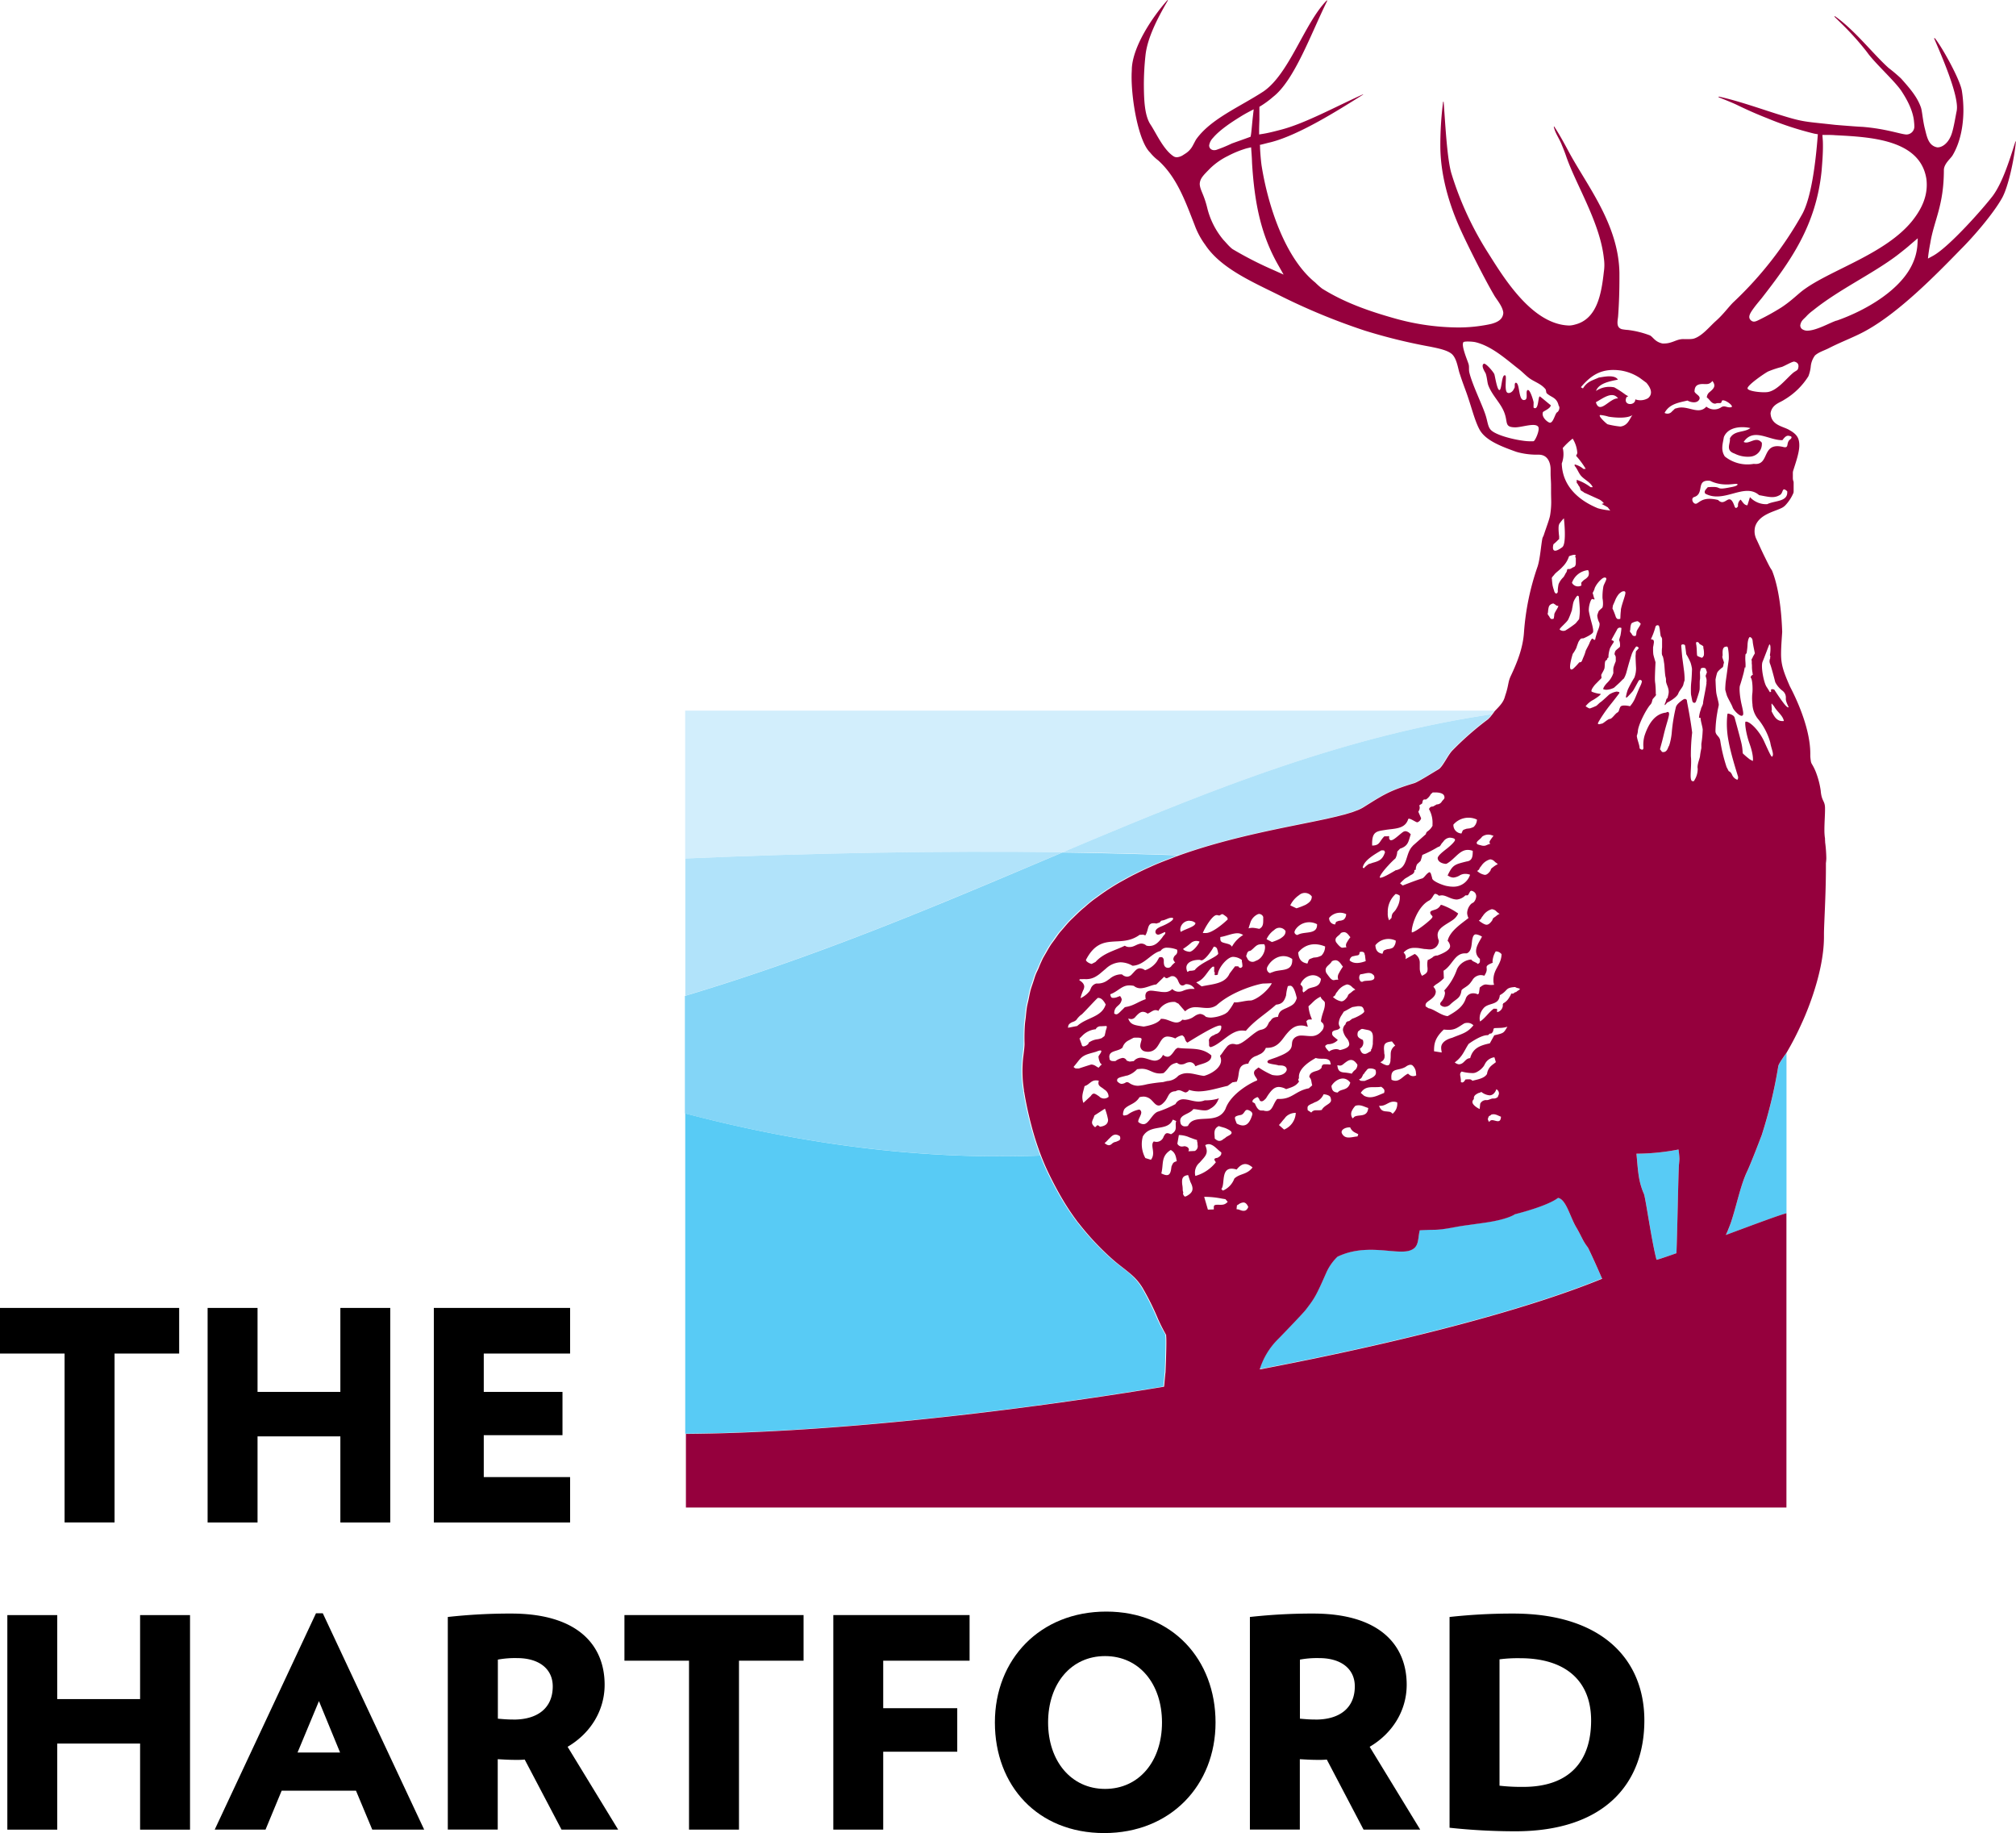
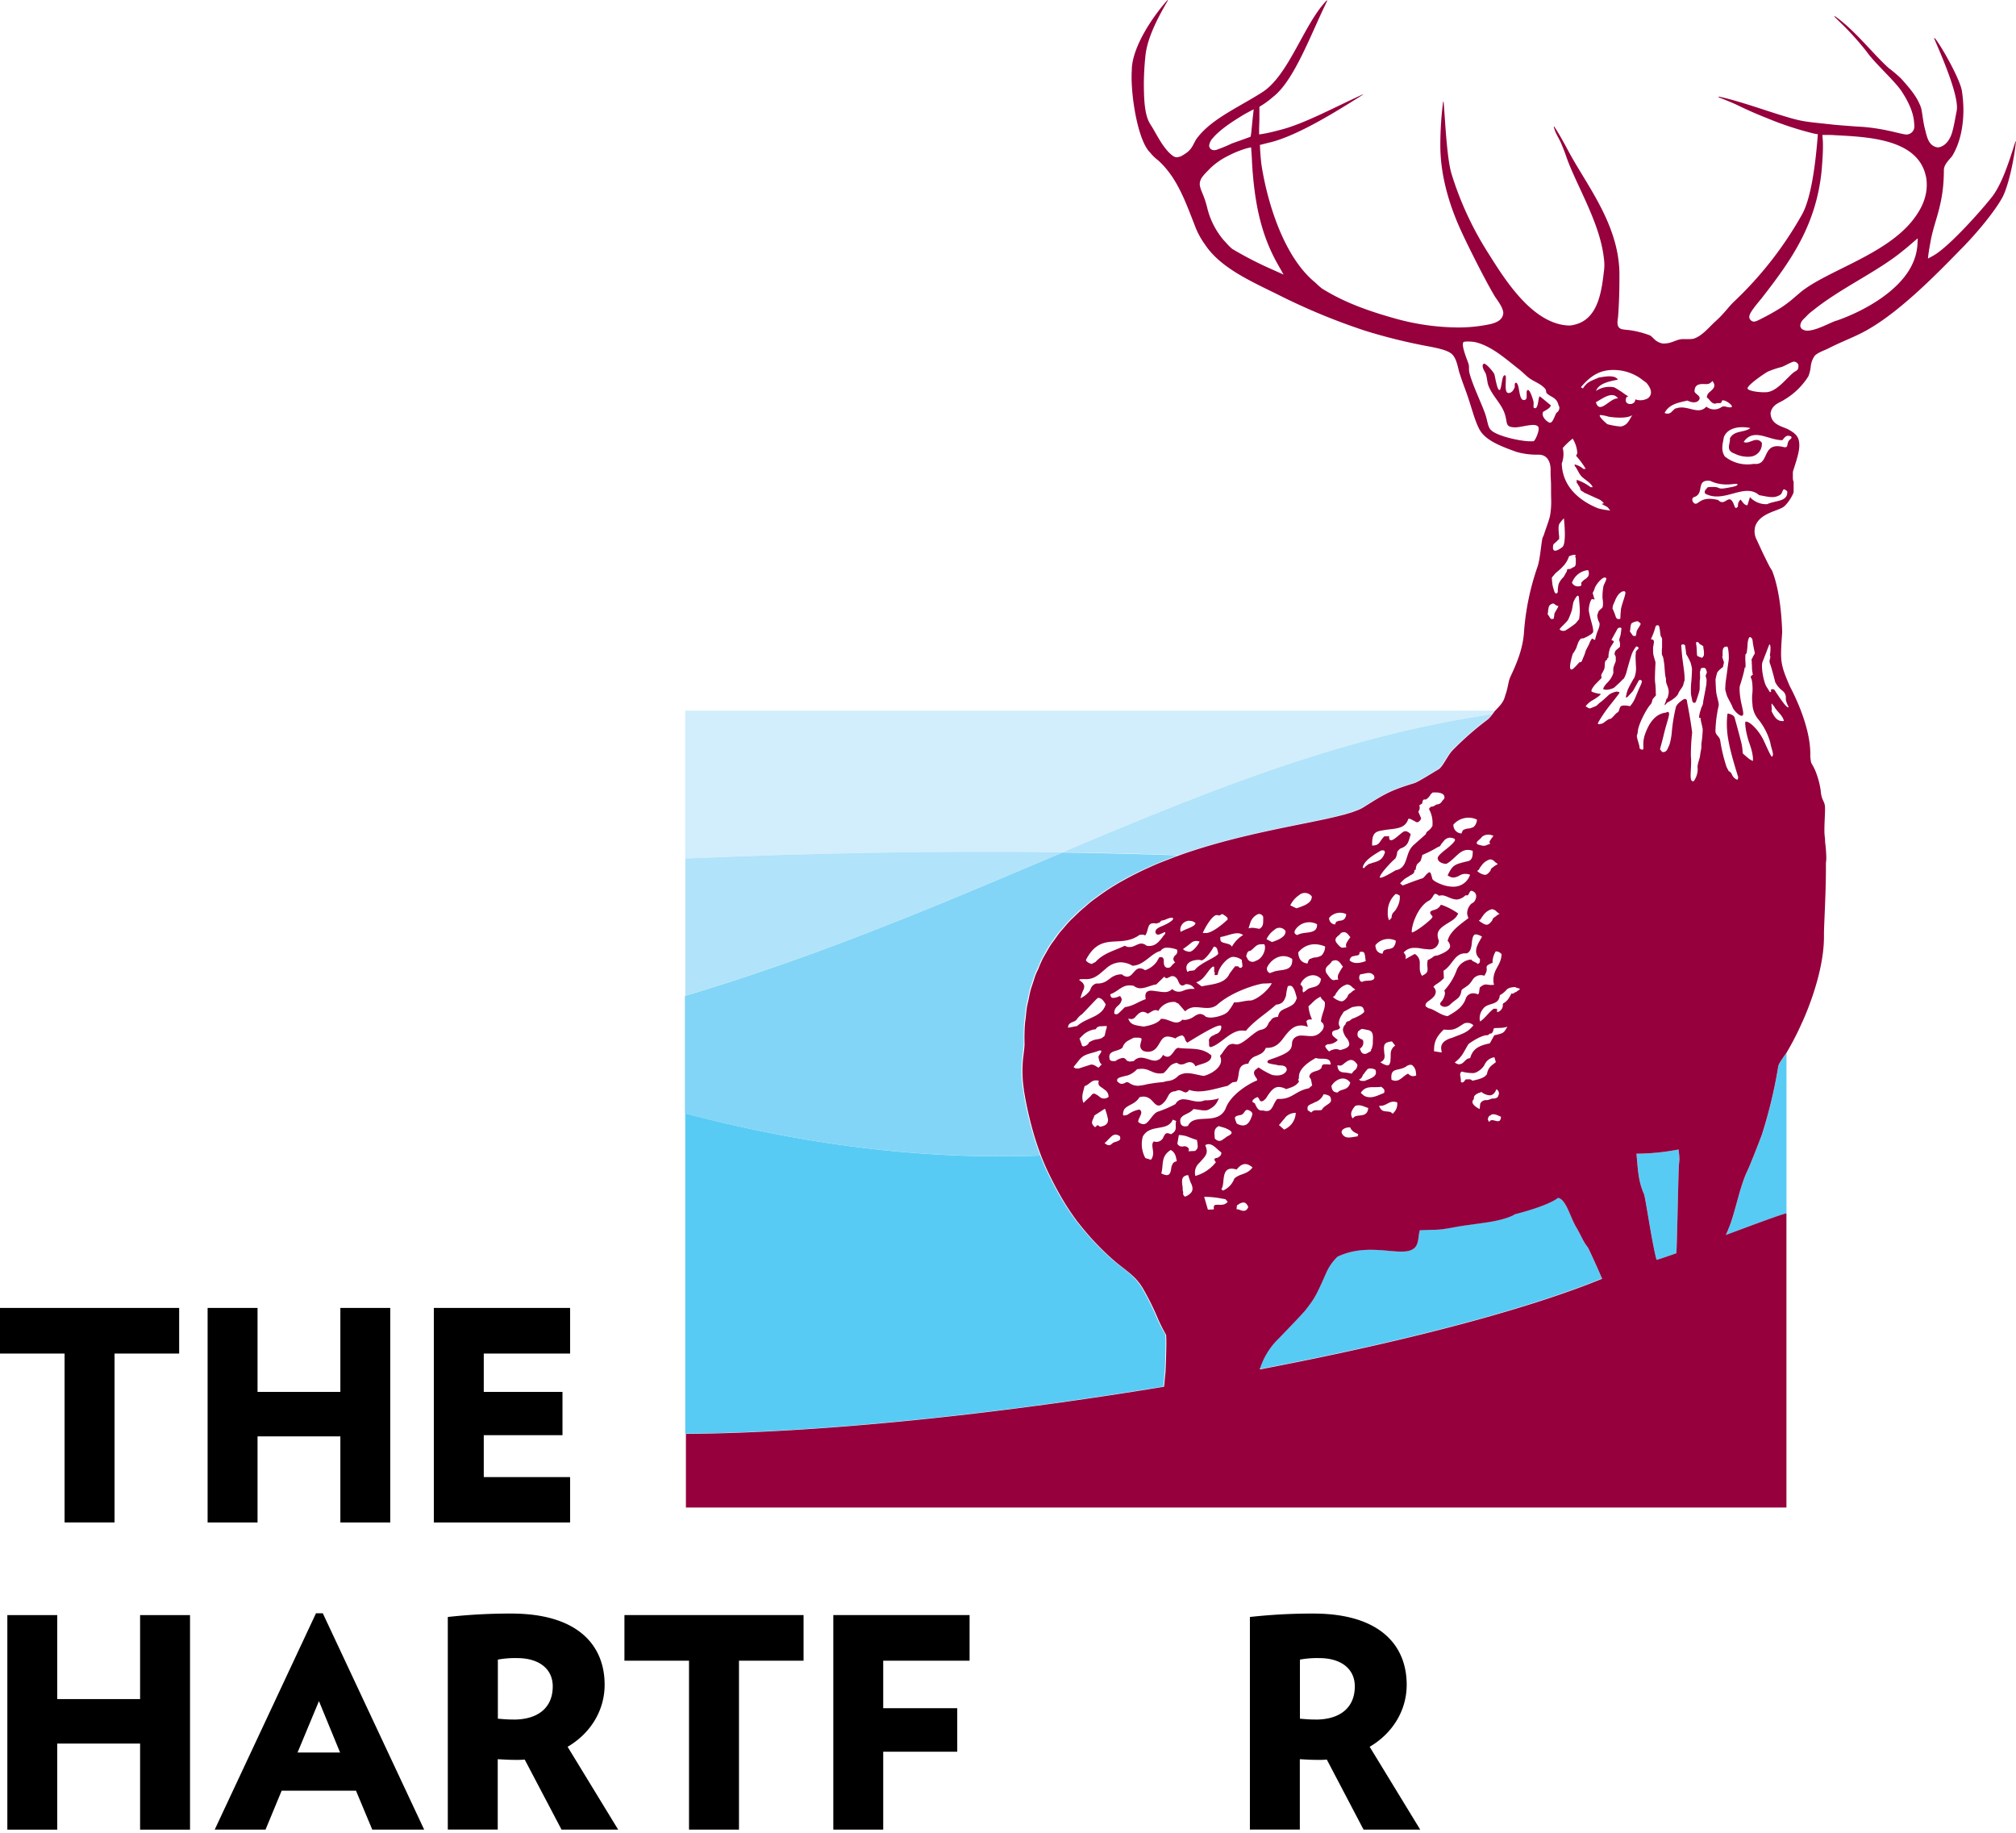
<svg xmlns="http://www.w3.org/2000/svg" viewBox="0 0 590.3 536.72">
  <g fill="none">
    <path d="m188.84 498.46a32.67 32.67 0 0 1 -6.92 15.3l7.62 12.49v-27.79z" />
-     <path d="m451.27 510c1.82-1 2.43-2.83 2.43-6.31 0-2-.05-3.91-2.43-5z" />
+     <path d="m451.27 510c1.82-1 2.43-2.83 2.43-6.31 0-2-.05-3.91-2.43-5" />
    <path d="m551.79 58.25c1.32-1.65 2-3.05 2-4.07v-.58s-.54-2.09-9.94-3.1v.53-.03a64.15 64.15 0 0 1 -3.44 15.38c4.66-2.46 8.97-5.1 11.38-8.13z" />
    <path d="m544 275.25a4 4 0 0 0 .29-.87 5.28 5.28 0 0 1 -.29.87z" />
    <path d="m323.57 511.59c4.14 0 4.46-5.55 4.46-7.25s-.32-7.23-4.46-7.23-4.48 5.54-4.48 7.23.33 7.25 4.48 7.25z" />
    <path d="m405 36.34-1.81 1.13c-6 3.72-14.58 9.12-22.9 12.37 1.95 9.78 6.23 20.75 11.46 24.82l.22.19.84.76.39.36c4.63 2.83 10.17 5 18.44 7.35a60.93 60.93 0 0 0 13.46 2.08c-2.43-4.6-5.07-9.92-6.62-13.33-4.7-10.14-7.08-20.06-7.09-29.51 0-1.8.09-6.54.53-11a66.55 66.55 0 0 1 -6.92 4.78z" />
  </g>
  <path d="m33.54 445.77v-49.45h18.92v-13.36h-52.46v13.36h18.91v49.45z" />
  <path d="m60.79 382.96v62.82h14.62v-25.21h24.25v25.21h14.61v-62.82h-14.61v24.59h-24.25v-24.59z" />
  <path d="m127.03 445.78h39.9v-13.29h-25.28v-12.27h23.05v-12.67h-23.05v-11.23h25.28v-13.36h-39.9z" />
  <path d="m77.75 535.71 4.72-11.39h21.77l4.76 11.39h15.2l-29.68-63.34h-2l-29.65 63.34zm21.83-22.57h-12.46l6.27-15.06z" />
  <path d="m164.42 535.71h16.58l-14.8-24.25c6.81-4 10.84-10.72 10.84-18.17 0-11.48-7.75-20.84-27.35-20.84a165 165 0 0 0 -18.57 1v62.24h14.62v-20.6c2.05.11 3.25.2 5.41.2a22.73 22.73 0 0 0 2.49-.09zm-14-32.23c-1.72 0-2.75-.09-4.64-.25v-17.3a27.57 27.57 0 0 1 5.66-.44c6.28 0 10.41 3.06 10.41 8.3-.01 6.37-4.49 9.7-11.45 9.7z" />
  <path d="m216.38 535.71v-49.46h18.91v-13.36h-52.45v13.36h18.91v49.46z" />
  <path d="m258.61 500.16v-13.91h25.29v-13.36h-39.9v62.82h14.61v-22.81h21.68v-12.74z" />
-   <path d="m323.32 536.72c19.43 0 32.6-14 32.6-32.38s-12.57-32.47-32-32.47-32.61 14-32.61 32.47 12.48 32.38 32.01 32.38zm-16.43-32.38c0-11.33 6.7-19.44 16.68-19.44s16.67 8.11 16.67 19.44-6.7 19.45-16.67 19.45-16.68-8.22-16.68-19.45z" />
-   <path d="m443.68 536.2c26.16 0 37.8-14 37.8-32.46 0-17.72-12.24-31.29-38.39-31.29a168.09 168.09 0 0 0 -18.65 1v61.71a181.37 181.37 0 0 0 19.24 1.04zm-4.61-13.35v-37a41.43 41.43 0 0 1 6-.33c13.58 0 20.82 6.84 20.82 18.23 0 11.74-6.14 19.45-19.89 19.45a57.32 57.32 0 0 1 -6.93-.35z" />
  <path d="m55.64 472.9h-14.62v24.59h-24.26v-24.59h-14.61v62.82h14.61v-25.21h24.26v25.21h14.62z" />
  <path d="m399.26 535.71h16.59l-14.8-24.25c6.8-4 10.84-10.72 10.84-18.17 0-11.48-7.75-20.84-27.35-20.84a164.77 164.77 0 0 0 -18.56 1v62.24h14.62v-20.6c2.05.11 3.24.2 5.4.2a22.83 22.83 0 0 0 2.5-.09zm-14-32.23c-1.72 0-2.76-.09-4.63-.25v-17.3a27.51 27.51 0 0 1 5.66-.44c6.29 0 10.41 3.06 10.41 8.3-.02 6.37-4.51 9.7-11.46 9.7z" />
  <path d="m311.2 249.53c42.14-17.79 81.64-33.9 125.66-40.42l.38-.51.38-.53h-237v43.3c37.09-1.63 74.19-2.3 110.58-1.84z" fill="#d2eefc" />
  <path d="m311.2 249.53c-36.39-.46-73.49.22-110.54 1.84v40.17c41.05-12.31 76.65-27.7 110.54-42.01z" fill="#b1e3fa" />
  <path d="m311.2 249.53c11.39.15 22.67.45 33.9.83h.12c15.6-5.56 31.81-8.24 42.62-10.58l.35-.07 1.86-.43 1.05-.24 1.29-.33 1.26-.32 1-.3 1.19-.36c.32-.1.58-.22.87-.33s.65-.23.92-.35a10.4 10.4 0 0 0 1.4-.71c5.9-3.66 7.64-4.89 15-7.12 1.18-.35 6.14-3.49 7-4 1.29-.72 2.77-4.21 4.16-5.6a89.85 89.85 0 0 1 10.38-9.09 4.87 4.87 0 0 0 .35-.35c.09-.09.18-.17.27-.27s.33-.4.49-.61l.14-.17c-43.99 6.49-83.48 22.61-125.62 40.4z" fill="#b1e3fa" />
  <path d="m304.59 338.33a83.42 83.42 0 0 1 -2.61-8c-.17-.62-.33-1.26-.5-1.9-.71-2.82-1.36-5.72-1.83-8.73 0-.21 0-.41-.08-.62a35.6 35.6 0 0 1 -.19-9.82c.18-1.49.36-2.92.36-3.62 0-.05 0-.1 0-.16 0-1.88 0-3.72.1-5.49.05-.78.18-1.5.26-2.25.11-1 .19-2.06.35-3 .14-.8.34-1.56.51-2.34s.35-1.77.57-2.62.48-1.47.72-2.21.5-1.64.81-2.42.6-1.35.9-2 .66-1.55 1-2.29.68-1.2 1-1.8.83-1.5 1.3-2.22c.35-.55.75-1.05 1.12-1.58.51-.72 1-1.46 1.55-2.14.38-.48.79-.92 1.19-1.39.59-.7 1.18-1.4 1.81-2.06.39-.4.8-.78 1.2-1.17.69-.69 1.37-1.37 2.1-2 .38-.34.78-.65 1.17-1 .78-.66 1.57-1.33 2.39-2 .37-.28.75-.54 1.13-.82.88-.64 1.75-1.28 2.67-1.88.34-.23.7-.44 1-.66 1-.62 1.95-1.23 2.95-1.81l.92-.51c1.07-.6 2.14-1.19 3.24-1.74l.81-.4q1.73-.86 3.49-1.67l.66-.29c1.24-.55 2.49-1.08 3.74-1.58l.54-.21c1.31-.52 2.62-1 3.94-1.49h.1c-11.23-.38-22.51-.67-33.9-.83-33.89 14.32-69.49 29.71-110.54 42v34.39c37.95 9.93 72.56 13.55 104.05 12.33z" fill="#83d5f7" />
  <path d="m485.06 368.87c1-.3 2.25-.7 3.9-1.26l1.91-.67c.28-6.1.56-24.06.76-26.08 0-.32.11-1.32.13-1.64a25.93 25.93 0 0 0 -.27-2.65 65.52 65.52 0 0 1 -12.31 1.23c.47 5 .53 8 2.18 11.77.48 1.11 2.29 14.1 3.7 19.3z" fill="#58cbf5" />
  <path d="m338.81 386.1a77.17 77.17 0 0 0 -4.55-9.15 17 17 0 0 0 -2.36-3c-2-2-4.41-3.52-6.46-5.36a78.29 78.29 0 0 1 -9.67-10.29c-.23-.29-.47-.58-.7-.88l-.2-.28a71.4 71.4 0 0 1 -4.08-6.17c-1.09-1.85-2.17-3.84-3.25-6-.29-.57-.58-1.15-.87-1.75-.74-1.55-1.43-3.19-2.09-4.87-31.49 1.22-66.1-2.4-103.94-12.34v93.76c39.4-.28 91-5.7 140-13.81.22-2.09.35-3.9.42-4.18 0-.12.4-9.25.18-10.71a1.36 1.36 0 0 0 0-.28 51 51 0 0 1 -2.43-4.69z" fill="#58cbf5" />
  <path d="m522.22 309.53c-.12.16-.21.32-.32.48l-.43.64-.12.21c-.15.25-.3.5-.4.71a2.28 2.28 0 0 0 -.24.64 138.63 138.63 0 0 1 -4.84 20.14s-3.08 8.13-4.32 10.74c-1.9 4-3 9.62-4.69 14.83-.08.22-.46 1.22-1 2.58 0 .09-.36.81-.5 1.11 8-3 15.79-5.9 17.74-6.36v-46.93c-.21.29-.42.57-.63.87z" fill="#58cbf5" />
  <path d="m464.87 365.14c-1.53-2-1.71-3-3.39-5.89-.91-1.53-1.71-3.8-2.61-5.63-.77-1.55-1.61-2.79-2.69-2.92-2.25 1.71-7.49 3.47-12.64 4.79 0 0-1.94 1.5-9.19 2.53l-5.75.8c-2.79.39-6 1.2-8.92 1.22-1.41 0-2.71.07-4 .15-.61 2.85-.09 5.23-3.18 6-4.17 1.1-12.51-2.25-20.89 1.72a15 15 0 0 0 -3.24 4.59c-3 6.82-3.45 7.54-6 10.89-.67.9-5.8 6.25-7.59 8.08l-.54.55a21.38 21.38 0 0 0 -5.44 8.85c40.7-7.76 77.24-17.14 100.27-26.55-2.07-4.72-4.07-8.99-4.2-9.18z" fill="#58cbf5" />
  <path d="m586.26 57.9c1.75-3.16 3.49-11.08 4-16.36 0-.21-.12-.18-.16 0-1.78 5.65-3.81 12.08-6.68 15.91-3.1 4-11.94 13.91-16.67 17l-.65.4-1.58.86c.08-.92.25-2.21.58-4 .05-.23.09-.46.13-.7 1.11-6.61 3.95-10.82 3.95-21.28.07-1.88 2.08-3.36 2.6-4.33 2.23-3.77 3.12-8.64 3.12-13.19a36.54 36.54 0 0 0 -.44-5.56c-.45-3.17-5.58-12.48-7.83-15.36-.22-.25-.35-.14-.24.1 2.6 6 6.57 15.41 6.63 20a6.91 6.91 0 0 1 -.09 1.1c-.38 1.75-1 6-1.83 7.59-.9 2-2.54 3.16-3.88 3.06-2.6-.5-3-3.12-3.61-5.49s-.79-5.2-1.15-6.19c-1.07-3.06-3.13-5.46-5.8-8.46a45.67 45.67 0 0 0 -3.66-3.1c-4.51-4.06-9.81-10.95-15.5-15-.51-.36-.41 0-.13.22l1.63 1.6a82.74 82.74 0 0 1 7.64 8.49c2.13 3.08 7.81 8.16 10 11.27 1.39 2.09 3.37 5.42 3.77 8.81.06.61.12 1.1.12 1.57a2.33 2.33 0 0 1 -2.34 2.52c-1.68-.07-6-1.71-13-2.25-.83 0-7-.5-7.81-.57-9.42-1.06-9.13-.7-17.23-3.25-5.11-1.62-11.23-3.78-16.72-5-.25-.06-.34.11-.08.22 2 .78 3.92 1.57 5.08 2.11 3.22 1.57 6.08 2.82 8.94 3.94a92.69 92.69 0 0 0 13.91 4.56l1 .17-.08 1c-.52 6.55-1.71 17.29-4.48 22.36a107.23 107.23 0 0 1 -20 25.66c-1.47 1.37-3 3.62-5.32 5.67-1.85 1.64-4.07 4.5-6.56 5.18a6.57 6.57 0 0 1 -1.34.11c-.53 0-1 0-1.5 0a4.65 4.65 0 0 0 -1.08.09c-1.35.25-2.65 1.16-4.5 1.19a4.13 4.13 0 0 1 -.65 0c-2.2-.49-2.68-1.83-3.64-2.36a27.09 27.09 0 0 0 -6.47-1.6 12.73 12.73 0 0 1 -1.79-.23c-1.6-.5-1.29-2.08-1.09-3.59.31-4.12.4-8 .4-11.21 0-.58 0-1.15 0-1.69-.24-13.79-8.98-24.89-14.4-34.66-1-1.84-2.92-5.51-4.64-8.1-.09-.14-.2-.12-.16.08s.08.31.13.44c.33 1.37 1.64 3.26 2.23 4.88.43 1 .88 2.18 1.14 2.92 2.72 8.2 10 19.56 11.14 30.14a13.44 13.44 0 0 1 0 4c-.7 6.27-1.9 13.84-8.48 15.45a6.56 6.56 0 0 1 -1.66.27c-10.92-.27-19.27-14.17-23.73-21.22a95.21 95.21 0 0 1 -10.75-23.25c-1.36-4.43-1.88-16.1-2.29-20.94 0-.19-.14-.17-.17 0a100.83 100.83 0 0 0 -.8 12.7c0 8.66 2.58 17.42 6.13 25.1 2.14 4.68 6.89 14.09 9.5 18.53.68 1.31 2.64 3.39 2.81 5.37-.12 2-1.81 2.76-3.46 3.22-1.41.34-2.93.55-3.54.64a44.24 44.24 0 0 1 -6.32.42 69.78 69.78 0 0 1 -18.07-2.54c-7.76-2.16-15.05-4.7-21.67-8.84a21.53 21.53 0 0 1 -2-1.77c-8.86-7.15-13.86-22.5-15.73-34.32-.27-2-.42-4.5-.44-5.08 0-.31 0-.66-.07-.91.15 0 .35-.07.95-.21.76-.19 1.43-.38 2.13-.53 8.49-2.13 20.25-9.64 27.08-13.92.13-.08.11-.18 0-.11-8.04 3.63-17.04 8.56-24.04 10.35-.67.18-3.2.86-5 1.16l-1.32.21v-1.3c0-.92.07-2.66.08-3 0-.16 0-.33 0-.49 0-.84 0-1.64 0-2.42v-.89a27.25 27.25 0 0 0 4-2.9c6.3-4.88 11.13-18.59 15.8-28 .14-.31 0-.32-.2-.11-6.44 6.63-10.83 21.31-18.4 26.51-7 4.57-15.4 8-19.69 14-.15.19-.61 1.13-1.09 2a6.16 6.16 0 0 1 -2.23 2.29l-.54.35a3.81 3.81 0 0 1 -1.81.63 1.79 1.79 0 0 1 -.92-.24c-3-1.92-5.1-6.76-6.82-9.36s-1.9-7.17-1.93-11.56a81 81 0 0 1 .49-8.8c.58-5.08 3.58-10.87 6.42-15.74.21-.37.15-.47-.19-.1-4.32 4.9-9.87 13.27-10.24 19.73 0 .64-.07 1.37-.07 2.17-.08 7 2 19.25 5.43 22.53a13.13 13.13 0 0 0 2.37 2.3c5.53 5 8 12.16 10.65 18.91a23.3 23.3 0 0 0 3.09 5.78c4.5 6.79 13.38 10.67 21.57 14.73a185.17 185.17 0 0 0 25.25 10.44 161.82 161.82 0 0 0 19.1 4.68c2.49.51 5.17 1.06 6.41 2.24 1.48 1.48 1.71 4.43 2.29 5.9.61 1.92 1.34 3.83 1.89 5.35 1.46 4.09 2.34 7.94 3.75 10.63 1.69 3.27 6.22 5 10.78 6.64l.58.17a22.22 22.22 0 0 0 5.16.69h.89.15c2.89.12 3.33 3 3.33 4.31v.53s0 .5 0 .74c0 1.11.12 2.08.13 3.41a3.24 3.24 0 0 0 0 .39v1.27c0 1.51.05 2.37.05 3.31a24 24 0 0 1 -.32 3.74c-.19 1.21-1.18 3.71-1.91 6a6.54 6.54 0 0 0 -.34.74c-.42 2-.66 5.93-1.41 8.28a74.36 74.36 0 0 0 -4 19.35c-.3 4.47-1.92 8.61-3.85 12.7-.8 1.66-.64 2.6-1.39 5-.17.51-.3.93-.44 1.4-.41 1.26-1.22 2.24-2.85 3.87l-.38.53-.38.51-.14.17c-.16.21-.33.43-.49.61s-.18.18-.27.27a4.85 4.85 0 0 1 -.34.35 89.84 89.84 0 0 0 -10.38 9.09c-1.4 1.4-2.87 4.88-4.16 5.6-.87.48-5.82 3.62-7 4-7.4 2.23-9.12 3.45-15 7.12a10.4 10.4 0 0 1 -1.4.71c-.27.12-.61.23-.92.35s-.56.22-.87.33l-1.19.36-1 .3-1.26.32-1.29.33-1.05.24-1.86.43-.35.07c-10.82 2.34-27 5-42.62 10.58l-.22.08c-1.32.47-2.63 1-3.94 1.49l-.54.21c-1.26.5-2.5 1-3.74 1.58l-.66.29q-1.76.8-3.49 1.67l-.81.4c-1.1.56-2.17 1.15-3.24 1.74l-.92.51c-1 .58-2 1.19-2.95 1.81-.35.22-.7.44-1 .66-.91.6-1.79 1.24-2.67 1.88-.37.27-.76.53-1.13.82-.82.63-1.61 1.3-2.39 2-.39.33-.79.64-1.17 1-.72.64-1.41 1.33-2.1 2-.4.39-.82.77-1.2 1.17-.63.66-1.22 1.37-1.81 2.06-.4.47-.82.91-1.19 1.39-.54.68-1 1.42-1.55 2.14-.37.53-.77 1-1.12 1.58-.46.72-.87 1.47-1.3 2.22s-.71 1.18-1 1.8-.7 1.52-1 2.29-.63 1.33-.9 2-.54 1.61-.81 2.42-.51 1.45-.72 2.21-.39 1.74-.57 2.62-.37 1.53-.51 2.34c-.16 1-.25 2-.35 3-.08.75-.21 1.47-.26 2.25-.12 1.77-.15 3.6-.1 5.49v.16c0 .7-.17 2.13-.36 3.61a36 36 0 0 0 .19 9.82c0 .21 0 .41.08.62.48 3 1.12 5.91 1.83 8.73.17.64.33 1.27.5 1.9a83.42 83.42 0 0 0 2.61 8c.66 1.7 1.36 3.35 2.11 4.91.29.6.57 1.18.86 1.75 1.08 2.16 2.16 4.15 3.25 6a71.4 71.4 0 0 0 4.08 6.17l.2.28c.22.31.47.59.7.88a78.47 78.47 0 0 0 9.68 10.29c2.06 1.85 4.43 3.39 6.46 5.36a17 17 0 0 1 2.35 3 77.17 77.17 0 0 1 4.55 9.15 51 51 0 0 0 2.37 4.67 1.36 1.36 0 0 1 0 .28c.22 1.44-.18 10.59-.18 10.71-.08.29-.2 2.09-.43 4.18-49 8.1-100.57 13.54-140 13.81v21.56h322.24v-86.16c-1.94.46-9.69 3.36-17.74 6.36.13-.3.47-1 .5-1.11.55-1.36.93-2.36 1-2.58 1.72-5.21 2.79-10.81 4.69-14.83 1.24-2.61 4.32-10.73 4.32-10.74a138.63 138.63 0 0 0 4.84-20.14 2.28 2.28 0 0 1 .24-.64c.1-.21.25-.46.4-.71l.12-.21.43-.64c.11-.16.2-.32.32-.48l.24-.34c.2-.29.42-.58.63-.87a87.22 87.22 0 0 0 4.55-8.83s6.47-13.57 6.45-25.22c0-.14 0-.29 0-.41s0-.22 0-.38c0-2.75.57-11.35.57-19.28 0-.45 0-.92 0-1.48a12.3 12.3 0 0 0 .12-1.41 40.44 40.44 0 0 0 -.35-4.71c0-.09 0-.18 0-.3-.06-.43 0-.79-.07-1a16.72 16.72 0 0 1 -.14-2.35c0-2 .18-4.28.18-5.75 0-.25 0-.48 0-.67-.05-2.14-1-1.85-1.26-5a24.06 24.06 0 0 0 -1.17-4.77 15.3 15.3 0 0 0 -1.46-3.11 2.1 2.1 0 0 1 -.25-.76 11.69 11.69 0 0 1 -.17-1.48c0-.24 0-.48 0-.71 0-8.83-5.74-19.21-6-19.77-1.94-4.43-2.57-6.4-2.56-9.51 0-1.63.14-3.58.33-6.38-.33-9.9-1.92-15.3-2.92-17.83-.13-.35-.33-.49-.77-1.31s-.86-1.68-1.35-2.68c-1-2-2-4.29-2.54-5.4a5.27 5.27 0 0 1 -.51-2.27 5.83 5.83 0 0 1 .16-1.31c1.09-3.54 5.48-4.38 7.58-5.41a3.78 3.78 0 0 0 1.39-1 12.18 12.18 0 0 0 2.24-3.47 1.65 1.65 0 0 0 .07-.47v-2.63a1.17 1.17 0 0 0 -.09-.42 1.14 1.14 0 0 1 -.09-.33 3 3 0 0 1 -.05-.59c0-.44 0-.85 0-1.13 0 0 0-.14 0-.21a2.38 2.38 0 0 1 .11-.79c.91-2.83 1.79-5.42 1.78-7.39s-.58-3.18-2.85-4.44c-1.73-1.11-5.24-1.31-5.55-4.7a1.22 1.22 0 0 1 0-.38c.47-2.52 2.81-3 3.93-3.79a20.89 20.89 0 0 0 7.13-6.91 11.06 11.06 0 0 0 .68-2.73 6.46 6.46 0 0 1 1.26-3.37c1.13-1 2.69-1.43 4-2.1 4.08-2.09 8-3.45 11.42-5.44 9.45-5.37 19.84-15.89 27.23-23.5 3.71-3.68 9.57-10.46 12.16-15.13zm-219.17-25.9-.22 2c-.26 2.25-.4 4.31-.57 5.38l-.11.65-.61.23c-1.12.42-3 1.07-4.93 1.77a40.72 40.72 0 0 1 -4.52 1.86 2.56 2.56 0 0 1 -.62.08 1.59 1.59 0 0 1 -1-.34 1.39 1.39 0 0 1 -.46-1.05 4.06 4.06 0 0 1 1.11-2.19c2-2.38 5.58-4.7 7.92-6.15 1.82-1.14 3.01-1.7 4.01-2.24zm5.64 47a106.11 106.11 0 0 1 -11.73-6 2.72 2.72 0 0 1 -.46-.35c-.93-.8-1.67-1.76-2.28-2.37a23.09 23.09 0 0 1 -4.81-9.56c-1-4-2.05-5-2.16-6.83.07-1.66 1.08-2.57 3-4.54a20.17 20.17 0 0 1 5.2-3.66 30.19 30.19 0 0 1 4.26-1.85c.32-.1.88-.3 1.37-.43l1.21-.28.1 1.37c.07.9.14 1.92.18 3.25.73 11.92 2.66 21 7.54 29.65l1.7 3zm141.27 10.56c.79-1 1.63-2 1.75-2.14 8.47-10.88 16-21.28 17.63-37.39.22-2.7.39-5 .39-7.07 0-.79 0-1.54-.07-2.25l-.09-1.2h1.22c.74 0 1.66 0 2.55.08 10.27.53 24.86 1.23 26.68 12.79a13.5 13.5 0 0 1 .11 1.75c0 4.57-2.38 8.19-4.31 10.61-7.69 9.47-23.21 14.09-31.28 19.79-2 1.37-3.79 3.4-7 5.5a70.11 70.11 0 0 1 -6.2 3.47c-1.1.54-2 1.11-2.85.14s.09-2.24 1.47-4.08zm-57.48 63.92c.42-.65 1.41-1.83 1.41-1.67s.87 7.43-.5 8.42c-3.66 2.71-2.56-.89-2.56-.89.94-.74 1.4-1.33 1.5-1.37s.21-.17.17-.25 0-.44 0-.55-.42-3.02.02-3.69zm57.27 37.88a8.77 8.77 0 0 1 -.48.84s-.09.27-.27.58-.22.33-.12.75a3.8 3.8 0 0 1 0 .65 6.73 6.73 0 0 1 .06 1.15 9.81 9.81 0 0 0 .21 1.84.24.24 0 0 0 .12.3c0 .05-1 .56-.59 1.07s.56 3.48.35 4.7a14.94 14.94 0 0 0 .09 3.17.29.29 0 0 0 0 .21 7.43 7.43 0 0 0 1.49 3.76 18.86 18.86 0 0 1 3.69 7c.31 1.93 1.19 3.46.58 4.14-.23.27-.84-1.08-2.36-4.42s-4.41-6.09-5.45-5.78c-.26.07 0 3.18 1.19 6.48s1 5 .93 5-.44-.22-.87-.45a24.56 24.56 0 0 1 -2-1.7c-.19-.19 0-1.24-.54-3.39s-1.66-6.24-1.91-7.13-1.74-1.16-1.91-1.21-.26.45-.25.6a26 26 0 0 0 .36 7.34c.81 4.56 2.89 10.62 2.84 10.73s0 .94-.48.63a2.64 2.64 0 0 1 -1.34-1.44c-.2-.45-.64-.92-.8-.9s-.33-.48-.76-1.25a47.11 47.11 0 0 1 -1.88-7.82c-.21-1.29-1.4-1.5-1.39-2.8a35.46 35.46 0 0 1 .59-5.66.16.16 0 0 1 0-.1c.08-.44.27-1.22.37-1.76s-.59-2.68-.72-3.68-.22-3.61-.22-3.84a15.71 15.71 0 0 1 .46-1.93c.19-.62 1.65-1.7 1.68-1.71s.06-.1.06-.15a.4.4 0 0 1 .07-.2 4.14 4.14 0 0 1 .18-.87c.14-.19-.64-1.73-.42-2s-.46-2.84 1.17-2.77c0-.07.32-.11.44.39a14.85 14.85 0 0 1 .24 3.27c-.07.69-.27 1.9-.37 2.76s-.46 3.33-.53 3.87-.13 1.75-.13 1.88 0 .38 0 .39 0 .07 0 .08.19.72.43 1.53 1.45 2.75 1.73 3.61 2.15 2.75 2.8 2.43c.45-.19.39-.84-.16-3.19s-.76-4.92-.49-5.67 1-3.3 1.15-4 .23-1.25.26-1.26.09-.09.12-.15 0 .58.07.38a13.19 13.19 0 0 0 0-1.81 12.59 12.59 0 0 1 0-2.09.51.51 0 0 1 .35-.46.6.6 0 0 0 0-.15s.21-1.25.25-2.15c.09-2.37.74-2.56.74-2.48s.69.06.78 1.24.68 3.47.62 3.6zm5 14.65.65.78c.9 1.63 2.6 2.69 2.89 4.32-2.18.24-2.89-1.51-3.65-2.94.32.07-.18-2.24.13-2.17zm-108.07 53.27-.77-.64s.62-.67 1.43-1.37l1.23-.73c.4-.39 1.46-.54 1.54-1.49v-.1c-.13-.4.4-.1.39-.37a3.49 3.49 0 0 1 .4-1.54l1-.94a15.91 15.91 0 0 0 .53-1.78 32.57 32.57 0 0 0 4.61-2.34c.54-.06.73-.47 1-.94l.58-.68a2.51 2.51 0 0 1 1.81-1.09 4.29 4.29 0 0 1 .72.08s.28.06.5.15.34.25.34.37 0 0 0 .06c.06.35-1.1 1.54-2.35 2.52s-2.44 1.9-2.7 2.67a.85.85 0 0 0 0 .3c.2 1.12 1.62 1.46 2.31 1.52a.79.79 0 0 0 .37-.09c2.37-1.35 3.68-4 6.12-4a4.21 4.21 0 0 1 1.45.28c0 1.53-.07 2.92-1.82 3.11-3.29.84-4 .91-5.39 3.79l-.15.32.31.15a2.71 2.71 0 0 0 1.44.45 4.53 4.53 0 0 0 1.93-.71 3.14 3.14 0 0 1 1.46-.37 4 4 0 0 1 1.44.25 5.05 5.05 0 0 1 -4.87 3.5 8.48 8.48 0 0 1 -1.76-.17c-.93-.09-4.37-1.35-4.47-2.28v-.07l-.05-.12c0-.11-.12-.46-.19-.72s-.1-.32-.15-.44 0-.23-.37-.43h-.12l-.09.06c-1 .59-1.36 1.72-2.18 1.81-2.27.74-5.48 2.02-5.48 2.02zm67.28-137.76c-.86 1.11-1.3 3.09-3.52 3.37a24.45 24.45 0 0 1 -3.76-.66c-.31-.12-3.1-2.66-2.09-2.71a11.67 11.67 0 0 1 2.37.48c2.41.39 5.66.5 7-.48zm-154.58 213.19a9.39 9.39 0 0 0 1.14-1.12l.45-.43c.82-.85 1.59-1.38 2.9-.48.4 1.23-.29 1.24-1.13 1.64a2.16 2.16 0 0 0 -1.26.63c-.75.64-1.29.37-2.1-.24zm10.33-61c.16 0 .56 0 .9-.07l.49.16.22.08.14-.23c.83-1.52.46-3.27 2.15-3.32a2.33 2.33 0 0 1 .87.08h.09l.61-.21c.38.09.6-.62 1-.67.85-.07 1.73-.67 2.42-.77s.83 0 .84.15c.25.54-1.88 1.75-3.67 2.43-.92.44-1.54.87-1.49 1.59a.81.81 0 0 0 .27.53.75.75 0 0 0 .61.2c.69-.1 1.6-.75 2-.75a.13.13 0 0 0 0 .06c.07.53-.27.71-.52 1l-.45.64c-1 1.26-1.92 2.21-3.34 2.35a3 3 0 0 1 -1.23-.09 2.2 2.2 0 0 0 -1.63-.59c-1.22.17-2 1-3.18 1a2.34 2.34 0 0 1 -1.36-.29l-.15-.08-.15.07c-2.82 1.38-6.06 2.06-8.41 4.68l-1.13.58c-.79-.15-1.66-.78-1.66-1.12a.26.26 0 0 1 .07-.23c4.45-8.36 9.94-2.98 15.7-7.22zm21.66 80.41-1.73.06-1.09-3.75a26 26 0 0 1 5.08.5l1.15.19.66.78c-.94 1-1.63.86-2.95.85s-1.09.42-1.12 1.33zm-20.76-21.4c2.19-3.76 7.21-1.26 8.76-4.9l1 .42c-.54 1.37.68 2.67-1.53 3.86-1.36-.54-1.58-.37-2.17.72a2.18 2.18 0 0 1 -2.85 1.38c-1.25 1.1.71 3.39-.86 5.38l-1.63-.5a8.42 8.42 0 0 1 -.72-6.4zm-13.39-3.21-.6.55c-1.67-1.32-.59-2-.21-3.45l3.09-2a17.79 17.79 0 0 1 .91 3.24c0 1.35-1 1.87-2.38 2.06-.22-.2-.51-.46-.81-.44zm-4.63-23.94c-.21-.53-.3-.81-.55-1.49l1-1a6.45 6.45 0 0 1 3.52-1.69h.19l.08-.1a1.56 1.56 0 0 1 1.49-.8l1.49-.08c.55 0-.06 1.14-.09 1.47l-.2.92c-.2.92-.32.53-.86 1.11a5.3 5.3 0 0 1 -1.38.39 5.39 5.39 0 0 0 -2.55 1s.1.35-.71.82c-1.17.57-1.25.14-1.43-.59zm31.73-35.93a2.37 2.37 0 0 1 1.68.62c-.06 1.07-2.59 1.6-4.16 2.51l-.13.1-.07-.18a1.67 1.67 0 0 1 -.09-.54 2.69 2.69 0 0 1 2.77-2.56zm60.33 5.82a2.87 2.87 0 0 1 -.82 2 3.46 3.46 0 0 1 -1 .37l-.75.11c-1.1.43-.92.18-1.32 1.32-1.58-.26-2-1.22-2.08-2.5a4.9 4.9 0 0 1 5.97-1.34zm11 13.5a4.36 4.36 0 0 1 .81-.74 10.56 10.56 0 0 0 2.21-1.74l.06-.09-.09-2.16c2.59-1.55 3.23-5.13 6.34-5.09h.35.13c1.11-.46 1.3-1.76 1.41-2.61l.13-1.14c.22-1.37.56-1.81 1.14-1.81a4.42 4.42 0 0 1 1.76.67c-.66 1.3-1.81 2.82-1.73 4.41a2.84 2.84 0 0 0 1.12 2.09v.51c0 .58-.07.68-.63 1a1.41 1.41 0 0 0 -.59-.42l-.43-.22a2.35 2.35 0 0 1 -.77-.5l-.1-.16h-.18a5.06 5.06 0 0 0 -4 2.82 17.62 17.62 0 0 1 -3.62 6.1l-.12.15.09.2a1.53 1.53 0 0 1 .12.62 4.44 4.44 0 0 1 -1.11 2.48 1 1 0 0 0 -.3.64.69.69 0 0 0 .1.29 1.8 1.8 0 0 0 1.29.54 2.39 2.39 0 0 0 1.61-.74c1.87-1.78 2.88-1.65 3.23-4 .1-.57 1.64-1.06 2.55-2.18l.58-.77a3 3 0 0 1 2.4-1.6 3.34 3.34 0 0 1 .93.11l.22.09.13-.2c1.54-2.39-.76-2.34 2.13-3.54l.23-.09-.06-.24v-.17a6.4 6.4 0 0 1 .92-2.9.6.6 0 0 0 .25 0 2.21 2.21 0 0 1 1.47.82c-.11 3.33-2.51 4.3-2.38 7.83a3.63 3.63 0 0 0 .19 1.12c-2.29.3-2.31-.74-4.1.73l-.1.06-.24 1.71-.31.32a2.82 2.82 0 0 0 -1.27-.32 2.27 2.27 0 0 0 -2.3 1.61c-.83 2.46-3 3.78-5.27 5.07-1.94-.17-4-2.06-5.59-2.3l-.88-.56a1.37 1.37 0 0 0 0-.29c-.09-1 1.33-1.32 2.37-2.52a2.33 2.33 0 0 0 .62-1.52 2.24 2.24 0 0 0 -.74-1.41zm12.81-33.96a1.31 1.31 0 0 0 .63-.53 2.31 2.31 0 0 1 .55-.85 4.57 4.57 0 0 1 2.64-2 1.87 1.87 0 0 1 1.14.47l.44.41c.25.15.43.34.69.51a7.05 7.05 0 0 0 -1.54 1c-.67.43-.45.7-.73 1.05-.64.84-1.11 1.1-1.56 1.1a4.36 4.36 0 0 1 -2.26-1.16zm1.45-10a3 3 0 0 1 2.94-.41l.43.14a12.05 12.05 0 0 0 -1 1.37c-.45.64.08.94.08.94-1.36.4-1.27.73-2.46.56a5.81 5.81 0 0 0 -.73-.19l-.57-.19c-.88-.67.78-1.36 1.31-2.22zm-87.11 105.3a1.58 1.58 0 0 1 -.46-.84c.19-.4 0-.38-.07-1a8.66 8.66 0 0 0 -.15-1.67c-.13-1.55-.06-2.5 1.73-2.73l.66 2c.74 1.41.93 2.48 0 3.36.06.02-1.4 1.17-1.71.88zm6.08-15a1.86 1.86 0 0 1 1.77-.12c1.12.48 1.8 1.45 2.91 2.24.1.84-.42 1.18-1.08 1.57l-.51.1c-.76.28-.36.63 0 1.22a11.62 11.62 0 0 1 -6 4 3.84 3.84 0 0 1 1.26-3.91l.76-.86c1.34-1.47 1.69-2.28.89-4.19zm14.54-12.21-.73-.43s0 0 0-.11c-.07-.7 1.15-1.2 1.46-1.33.82.59.4 1.18 1.2 1.24.42 0 .76-.3 1.31-.88l.31-.51.37-.56c.79-1.08 1.64-2.25 3.07-2.25a4.62 4.62 0 0 1 2 .56l.1.06h.1c1.34-.47 2.75-.8 3.62-2.09l.11-.12-.1-.19c-.34-.51.1-.51.06-1-.21-3 4.19-5.24 4.92-5.71 1.48.53 3.24-.23 4.15.91a8 8 0 0 1 .25 1h-.15c-.2 0-.45 0-.86-.05h-.63-.23c-.49 0-.82.39-.82 1a2.27 2.27 0 0 1 -1 .75c-.78.37-2.36.41-2.59 1.83v.1l.05.1c.64.73.47 1.23.8 2.38l-1 .87c-3.81.71-4.82 3.07-8.41 3.11h-.7-.1l-.11.08c-1.15 1.32-1.3 3.5-3 3.46a3 3 0 0 1 -1-.16 2 2 0 0 1 -.48 0c-1.12.13-1.72-1.46-1.97-2.01zm4.6-24.27-.45.48c-.54 1-.68 1.87-2.43 2.23-1.93.38-5.07 4.3-7.1 4.29a1.17 1.17 0 0 1 -.44-.09 4.44 4.44 0 0 0 -.75-.08 2.23 2.23 0 0 0 -1.66.87l-.48.6c-.48.58-.92 1.37-1.41 1.9l-.12.11.06.17a3.45 3.45 0 0 1 .25 1c.17 2.38-3 4.21-5 4.72-1.65-.17-3.29-.81-5-.79a4.74 4.74 0 0 0 -2.53.77 4.67 4.67 0 0 1 -3.25 1.53l-1.23.31a44.28 44.28 0 0 0 -4.71.64 13.92 13.92 0 0 1 -2.54.43 4.36 4.36 0 0 1 -2.62-.82 1.31 1.31 0 0 0 -.68-.24 1 1 0 0 0 -.51.21 2.51 2.51 0 0 1 -1 .29c-.5 0-.85-.29-1.35-.75a.7.7 0 0 0 0-.23c-.13-.89 1.29-1 2.76-1.44h.16a6.68 6.68 0 0 0 2.91-1.86 11.41 11.41 0 0 1 1.39-.13c2.16 0 3.12 1.39 5.32 1.37a4.53 4.53 0 0 0 1.08-.13c1.71-1.46 1.55-2.55 3.9-3a1.8 1.8 0 0 0 1.2.49 4.12 4.12 0 0 0 .84-.12l.7-.32a2.82 2.82 0 0 1 1-.23 1.68 1.68 0 0 1 1.54 1l.15.2.19-.08c1.19-.63 4.44-.88 4.44-2.91v-.18l-.09-.08c-2.91-2.5-6.53-1.62-9.7-2.15a2 2 0 0 0 -1 .84c-.57.78-1.25 1.81-2.06 1.77a1.79 1.79 0 0 1 -1.07-.38l-.21-.17-.15.22a2.59 2.59 0 0 1 -2.24 1.48c-1.22 0-2.66-.87-4.09-.87a2.71 2.71 0 0 0 -2.09 1l-1.23.14-.86-.28a1.28 1.28 0 0 0 -1.21-.79 5.15 5.15 0 0 0 -2.1.93h-.49c-.63 0-1-.1-1.22-.57 0-.17 0-.36-.06-.51-.16-2.15 2.58-1.63 3.87-2.89a3.42 3.42 0 0 1 1.6-2l1-.53c.52-.25.5-.34 1-.37h.58c1.27 0 1.37.19 1.39.47 0 .44-.4 1.22-.38 2.05a1.69 1.69 0 0 0 1.11 1.44 3.85 3.85 0 0 0 1.27.18c3.48-.18 3-4.56 5.71-4.46a5.78 5.78 0 0 1 2.03.5l.14.06.12-.1a4.71 4.71 0 0 1 1.9-.82 1.62 1.62 0 0 1 .65.64c.24.57.3 1.06.76 1.41l.12.08.14-.08c6.26-3.89 8.63-4.95 9.38-4.91.31 0 .29 0 .39.23a2.15 2.15 0 0 1 -1.67 2.29l-.6.35a2.05 2.05 0 0 0 -1.37 1.41 5 5 0 0 1 .06.73v.25a.4.4 0 0 1 0 .27c0 .3 0 .55.3.73l.09.06h.11c3-.85 5.73-4.86 9.12-4.86a7.92 7.92 0 0 1 1 .07h.14l.12-.11c2.71-3.12 5.54-4.67 8.75-7.54 1.82-.15 2.42-1.08 2.92-2.69a13.29 13.29 0 0 1 .52-2.72 2.77 2.77 0 0 1 .62-.12c1.1-.14 1.71 2.4 2 3.6-.53 1.76-1.22 2.07-3 2.92-1.57.66-2.2 1-2.51 2.6-.92.05-1.72.25-2.13 1.12zm-50.15 22.25-.64-.43c-.87-.56-1.26-.66-1.89.29l-2.16 2c-.68-2-.07-3 .34-4.91a3.67 3.67 0 0 0 .91-.44c1.16-.82 1.54-1.5 3.27-1.15-.3 1.15 0 1.48 1.08 2.15l.58.46a2.42 2.42 0 0 1 1.2 2.11 2 2 0 0 1 -2.68-.04zm-4.55-31.59a2.07 2.07 0 0 0 .11-.7c-.18-1.33-1.62-1.68-1.43-1.9s.24-.18.85-.19h.11a8.55 8.55 0 0 1 .87 0 5.43 5.43 0 0 0 2.88-.7 8.93 8.93 0 0 0 1.6-1.14l1.48-1.25a6.69 6.69 0 0 1 4.19-1.84 7.06 7.06 0 0 1 3.57 1h.12.06c3.29-.23 5.2-3.53 7.93-4.3h.1l.07-.1a2.16 2.16 0 0 1 1.94-.87 8.13 8.13 0 0 1 2.84.57 1.65 1.65 0 0 1 .07.48 1.31 1.31 0 0 1 -.57 1.14 1.71 1.71 0 0 0 -.59 1.18 1.48 1.48 0 0 0 .55.92 5.93 5.93 0 0 0 -1.07 1 1.24 1.24 0 0 1 -1 .6 1.71 1.71 0 0 1 -.58-.11c-.56-.31-.63-.79-.69-1.41 0-.19 0-.41 0-.62 0-.36-.18-1.05-.85-1a.58.58 0 0 0 -.32.06h-.16l-.69 1.21a6.88 6.88 0 0 1 -3.47 2.57 2.75 2.75 0 0 0 -1.49-.56c-.74 0-1.24.51-1.82 1.16l-.68.73a1.9 1.9 0 0 1 -1.24.56 2.3 2.3 0 0 1 -1.46-.61l-.07-.07h-.46a5.33 5.33 0 0 0 -3.13 1.3l-.8.56a4.79 4.79 0 0 1 -2.48.82 4.44 4.44 0 0 1 -.49 0h-.14a2.34 2.34 0 0 0 -1.63 1.48l-.31.68a7.22 7.22 0 0 1 -2.71 2.14 13.47 13.47 0 0 1 1-2.75zm61.86-17.15a4.85 4.85 0 0 1 6.42-1.72c.15 3-3.28 2.1-5.27 2.93l-.57.24c-.62-.22-1.02-.71-.57-1.4zm10-3.62a4.14 4.14 0 0 1 4.94-1.06 2.09 2.09 0 0 1 -.7 1.6 2.94 2.94 0 0 1 -.84.3l-.59.07c-.93.35-.79.15-1.09 1.05a1.81 1.81 0 0 1 -1.76-1.91zm-27.12 73.73c1.31-1.65 2.71-2.3 4.65-.61-1.66 2.2-3.7 1.71-5.33 3.26a6.11 6.11 0 0 1 -3.35 3.52l-.46-.46c1.3-1.46-.56-7.23 4.49-5.71zm26.68-36.69a4 4 0 0 0 2.71-1l.23-.25-.9-.73c-.54-.43-.76-.7-.77-1.14a2.36 2.36 0 0 1 .05-.44c.55-.78 1.54-.35 2.22-1.17l.09-.23-.11-.13a2.45 2.45 0 0 1 -.31-1 4.8 4.8 0 0 1 .79-2.34l.73-1.15c.31-.06 2.33-1.32 2.61-1.32l1.46-.24c1.25 0 1.56.13 1.89 1.5 0 .68-2.81 2-3.51 2.16l-.96.73a.94.94 0 0 0 -1 .9 2.24 2.24 0 0 0 -.78 1.74 5.09 5.09 0 0 0 1.18 2.43 3.07 3.07 0 0 1 .67 1.54c.07.82-.74 1.42-2.74 1.86a2.32 2.32 0 0 0 -1.17-.28 3.81 3.81 0 0 0 -2 .69c-.45-.43-1.16-1.22-1.13-1.62.12-.14.16-.26.75-.51zm-6.1-15.93-1 .77c-.74-.65.44-1.24-.9-2.3.61-2.09 3.8-4 6-1.68-.29 2.97-3.05 2.1-4.1 3.21zm-16.11 3.07a3.53 3.53 0 0 1 -.66.07c-1.07 0-3 .53-4 .54a4.51 4.51 0 0 0 -.48 0h-.14v.09a14.94 14.94 0 0 1 -1.84 2.74l-.66.48a10.37 10.37 0 0 1 -4.07 1.13 4.36 4.36 0 0 1 -1.67-.24 2.47 2.47 0 0 0 -1.68-.82 3.44 3.44 0 0 0 -1.47.57l-.8.53a5.86 5.86 0 0 1 -2.21.67 3.71 3.71 0 0 1 -.59-.08h-.12l-.1.11a2.25 2.25 0 0 1 -1.6.71c-1.3 0-2.76-1.07-4.22-1.07a1.51 1.51 0 0 0 -.27 0h-.12v.09c-.9 1.3-3.34 1.9-5 2.17-2.66-.42-3.87-.5-4.51-2.36a3.39 3.39 0 0 0 .94.17 1.66 1.66 0 0 0 1.2-.7c.69-.76 1.36-1.42 2.12-1.43a2.15 2.15 0 0 1 1.25.43l.11.07h.14c.85-.36 1.49-1 2.22-1a2.36 2.36 0 0 1 .63.11l.21.14.12-.24a5.13 5.13 0 0 1 4.62-2.41c.35 0 .71.41 1.08.45l2 2.29.25-.19a4.2 4.2 0 0 1 2.92-1c1.11 0 2.26.26 3.46.22a4.49 4.49 0 0 0 2.64-.82c4.79-4.35 12.7-6.31 13.63-6.33s2.49-.1 2.49-.1c-.66 1.51-3.45 4.27-5.83 5.01zm-4.29-19.64a3 3 0 0 1 1.69.5h.07a9.11 9.11 0 0 0 -3.32 3.44 1.7 1.7 0 0 0 -1-.76c-1.55-.49-2.38-.38-2.4-1.52 0-.16 0-.35 0-.55 1.53-.2 3.39-1.07 4.95-1.11zm14.13-.66c.06 1.13-.69 1.67-1.55 2.24a13.57 13.57 0 0 1 -2.43 1l-1.57-.83a6.55 6.55 0 0 1 2.25-2.7 2.13 2.13 0 0 1 3.29.28zm53.59 33.1c.06-.09 3.69-2.7 5.58-2.58.27 0 .53-.54.84-.48h.19l.13-.1c.89-.7.16-1.53 1.14-1.51l1.65-.06a7.49 7.49 0 0 0 1.85-.34c-1.14 1.9-1 1.85-3.85 2.52l-1.3 2.35c-3.08.65-5 1.52-5.75 4.33-1 .05-1.42.75-1.94 1.2a2 2 0 0 1 -1.38.61 2.32 2.32 0 0 1 -1.2-.56c2.29-1.67 2.74-3.38 4.04-5.38zm-.72 10.37h-.16l-.41.59a1 1 0 0 1 -.53.3 1.3 1.3 0 0 1 -.43-.12 5.13 5.13 0 0 0 0-.71l-.12-.87a2.25 2.25 0 0 1 -.08-.5 1 1 0 0 1 .46-1 12.08 12.08 0 0 0 2.94.44 2.55 2.55 0 0 0 1.54-.34 5.75 5.75 0 0 0 2-1.75l.34-.63a3.63 3.63 0 0 1 2.65-1.89h.1l.42 1.42-.66.51a7.1 7.1 0 0 0 -.93.78 3.93 3.93 0 0 0 -1 2.16c-.75 1.29-2.72 1.6-4.3 2a1 1 0 0 0 -.87-.43 3.37 3.37 0 0 1 -.51 0zm1.85 6.65a1.19 1.19 0 0 1 .36-.82l.07-.09v-.17c-.05-.82.55-1.18 1.34-1.59a2.29 2.29 0 0 0 .84-.33 4.45 4.45 0 0 0 2.41 1c.9 0 1.59-.66 2-1.78a1.37 1.37 0 0 1 .75 1.19c0 .43-.13.43-.32 1.06a1.79 1.79 0 0 1 -1.41.46c-.59 0-1.2.47-1.84.48a1.86 1.86 0 0 0 -1.92 1.07l-.15 1.53c-.88-.39-2.12-1.28-2.11-2.01zm5.21 5.45-.34.36c-.35-.74-.47-.71-.15-1.44.15-.47.49-.3.79-.71 1.13-.36 1.83.24 2.85.6-.09 2.6-2.25.41-3.13 1.19zm-43.34 3.84c-.7-1.11.91-2 2.35-1.89a2.9 2.9 0 0 0 1.16 1.37c.51.29.71.33 1.21.64l-.24.63c-1.59.09-3.48.99-4.48-.75zm-17-1.25-1.52-1.34a13 13 0 0 0 1.06-1.25l.5-.57.48-.6a4.06 4.06 0 0 1 2.69-1.14h.2a5.55 5.55 0 0 1 -3.41 4.89zm8.2-7.6.79-.41a4.19 4.19 0 0 0 2.56-2.33c.6 0 1.8.29 2 .86a2.25 2.25 0 0 1 .18.73c.18 1.24-1.94 1.49-2.72 3l-.69.09a1.23 1.23 0 0 0 -.24 0h-.82a1.55 1.55 0 0 0 -1.31.67l-.47-.33-.56-.34a2.52 2.52 0 0 1 -.06-.54c-.06-.74.3-.93 1.3-1.41zm30.48-8.29a1.79 1.79 0 0 1 -1.9-.08l-.5-.41c-1.67.75-2.64 2.84-4.83 1.78-.46-3.69 1.85-2.45 4.11-3.77 0 0 1.21-1 2-.45a3.16 3.16 0 0 1 1 1.79zm-6.6 11-.34.23c-.58-.63-.76-.53-1.73-.66-1.37-.06-1.75-.53-2.22-1.65h.58c1.78-.08 2.62-1.79 4.74-1a3.66 3.66 0 0 1 -1.11 3.1zm-15.43-52.69c1.11-.52 1.69-.13 2.42.85l.33.39a12.44 12.44 0 0 0 -1.06 1.6 1.43 1.43 0 0 0 -.09 1.39c-1.15-.06-1.15.45-2.07-.41a6.87 6.87 0 0 1 -.57-.61l-.41-.53c-.62-1.44.8-1.68 1.42-2.66zm7 6.37.24 1.88c-1.42.51-3.36 1-4.71-.2a1.46 1.46 0 0 1 .76-1.17c.21-.08.4-.08.58-.14l.49-.11c.91-.11 1.06-.23 1.08-1 .51-.23 1.54-.25 1.49.76zm2.61 6c1 2.24-2.67 1.26-3.25 1.92h-.47a1.57 1.57 0 0 1 -.21-2.19c1.31-.08 2.88-.96 3.86.27zm-5.75 41.55-.45.37a2.11 2.11 0 0 1 -.19-2.26 5.4 5.4 0 0 1 1-1.42c1.51-.47 2.44.25 3.76.64-.25 2.98-2.99 1.71-4.19 2.67zm3.14-18.51c-.63 0-1.11-.29-1.46-1.55a2 2 0 0 0 1-1.86 2.1 2.1 0 0 0 -.11-.57l-.06-.13-.13-.06c-1.08-.48-1.38-.87-1.4-1.41a2.13 2.13 0 0 1 .18-1c1.09-.8.86-.83 1.89-.61l.93.19c2 .36 1.43 2.27 1.49 4.07a12.47 12.47 0 0 1 -.33 1.47c-.39.22 0 .41-.34.71-.84.44-1.18.77-1.73.75zm8.88-2.42a2.77 2.77 0 0 0 -1.29 2c-.07.66 0 1.38-.1 2.09v.44c-.24 1.18-.51 1.28-1.13 1.23a5.62 5.62 0 0 1 -1.85-.93 1.77 1.77 0 0 0 1.25-1.44.16.16 0 0 0 0-.07.59.59 0 0 1 0-.14 1.76 1.76 0 0 0 -.08-.82l-.05-.89a4.45 4.45 0 0 1 0-1.29c.13-.82.62-1.23 2.29-1.41zm-9.19 14.61-.9-.77c1.51-2.37 3.6-1.4 6-1.79.83.63 1.11.92.83 1.81-1.93.71-3.85 1.98-6 .74zm0-6.3.38-.61.36-.39c.47-.73.89-.61 1.45-.62a2.76 2.76 0 0 1 1.19.37 1.85 1.85 0 0 1 .16.74c.13 1.32-1.71 1.86-3.29 2.53h-.37-.21c-.66 0-.79-.06-1.06-.49.77-.14.82-.69 1.28-1.54zm-3.97 2.53c-.72 2.54-2.78 1.66-3.67 2.89-1.39-.05-1.73-.79-1.84-1.93.95-1.67 3.69-3.39 5.51-.96zm-5.37-35.56c1.29-.62 2-.17 2.84 1.11l.38.49a16.15 16.15 0 0 0 -1.21 2 2.06 2.06 0 0 0 -.14 1.82c-1.35-.09-1.33.58-2.4-.5l-.66-.85-.47-.66c-.74-1.85.97-2.12 1.66-3.41zm-2-4.32a3.78 3.78 0 0 1 -1.06 2.66 5.52 5.52 0 0 1 -1.37.51l-1 .11c-1.42.57-1.22.26-1.74 1.72-2.06-.32-2.56-1.58-2.71-3.23 2.02-2.49 4.88-3 7.88-1.76zm-41.56.75v-.05a19.23 19.23 0 0 0 2.24-1.68 2.47 2.47 0 0 1 1.55-.64 3 3 0 0 1 1 .18c-.12.61-1.74 2.85-2.88 3-.54-.03-1.65-.28-1.92-.81zm10 .18a5 5 0 0 1 .26 1.24c-.73 1.12-5.26 2.62-6.89 4.76a4.51 4.51 0 0 1 -1.42.19h-.06l-.64.34a3.08 3.08 0 0 1 -.31-1.15c-.07-1.46 1.48-2.33 3.57-2.39h.35a1.67 1.67 0 0 0 .53.15c1.15-.12 3.24-3.26 3.55-4a1 1 0 0 1 1.05.81zm13.71-1.58c.75.84-.13 4.17-2.5 4.88a1.64 1.64 0 0 1 -2.43-.75l-.34-.64.33-1c.58-.79.5-.3 1.13-.71l.48-.41c1.28-1.2 1.42-1.41 3.32-1.37zm-15 6.58h.37v1.48l.05.07c.36.18-.23.93.33.91a1.2 1.2 0 0 0 .49-.08l.21-.06v-.2c.27-2 2.85-5 4.45-5a4.35 4.35 0 0 1 2.58.92v.47a5.66 5.66 0 0 1 .15 1c0 .33.14.55-.5.85l-.45-.11c-.12-.22-.08-.36-.5-.36a.2.2 0 0 0 -.09 0 3.46 3.46 0 0 0 -.42 0h-.19l-1.6 2.11c-1.32 3.05-5 3.07-8.18 3.76l-1.6-1.19c2.49-.74 3.34-3.56 4.9-4.62zm-23.15 5.61a2.93 2.93 0 0 0 2 .7c1.57-.05 3.14-.95 4.45-1.1h.1l2.36-2.3a1.07 1.07 0 0 0 .59.45h.13a1.2 1.2 0 0 0 .56-.22.69.69 0 0 1 .2-.1h.09l.1-.07a1.07 1.07 0 0 1 .71-.2 1.36 1.36 0 0 1 .61.11 2.38 2.38 0 0 1 1.1 1.37c.27.5.44 1.19 1.22 1.26a1.6 1.6 0 0 0 .89-.38 2.74 2.74 0 0 1 2.68 1.36c-.38 0-.73 0-1 0a6.77 6.77 0 0 0 -2.3.53 3.25 3.25 0 0 1 -1.32.3 2.61 2.61 0 0 1 -1.68-.57l-.23-.21-.21.18a3 3 0 0 1 -2.11.7 7.19 7.19 0 0 1 -1.43-.12l-1.46-.19a6.58 6.58 0 0 0 -1-.09 1.86 1.86 0 0 0 -1.33.45 1.8 1.8 0 0 0 -.33 1.31 4.23 4.23 0 0 0 .09.72c-2.21.75-3.42 1.86-5.71 2.27a1 1 0 0 0 -.76.45l-.75.72c-.51.53-1 1-1.4 1a1.17 1.17 0 0 1 -.6-.22 2.34 2.34 0 0 1 0-.29 2.47 2.47 0 0 1 .83-1.77l.58-.54a2.54 2.54 0 0 0 .78-1.54 1.83 1.83 0 0 0 -.35-.79l-.13-.21-1 .38a3.23 3.23 0 0 1 -1 .17c-.56 0-.72-.21-.88-1.06 2.28-.82 3.39-2.6 5.52-2.59a6.16 6.16 0 0 1 1.39.13zm40.48-4-.6.27a1.31 1.31 0 0 1 -.73-1.93c1.23-2.33 4.34-4.19 7.22-2.21.24 4.1-3.64 2.76-5.88 3.92zm18.52 6.64a2.19 2.19 0 0 1 .56-.92 5 5 0 0 1 2.86-2.14 2.24 2.24 0 0 1 1.26.54l.46.44a7.43 7.43 0 0 1 .72.56c-.75.24-1 .69-1.63 1.1s-.48.72-.81 1.14c-.68.91-1.18 1.17-1.68 1.17a4.75 4.75 0 0 1 -2.46-1.3 1.62 1.62 0 0 0 .72-.59zm.62 20.61c.73.11.92.22 1.57-.21a12.79 12.79 0 0 1 1.1-.85c1.26-.89 2.21-.58 3.17.9a2.19 2.19 0 0 1 -.55 1.42 4 4 0 0 0 -1.1 1.2 15.19 15.19 0 0 0 -2.27-.35c-1.54-.13-1.79-.86-1.96-2.11zm42-42.82a2.83 2.83 0 0 1 .55-.88 4.64 4.64 0 0 1 2.64-2 2.11 2.11 0 0 1 1.16.47l.42.4.7.52c-.7.24-.91.62-1.53 1s-.44.7-.75 1.06c-.63.82-1.08 1.1-1.55 1.1s-1.36-.51-2.25-1.21a1.33 1.33 0 0 0 .53-.46zm10.07 19.91c.14.26 1.3.41 1.3.51.11.35-.5.39-1.08 1-.38-.09-.65.43-.94.43-.78 0-.25-.23-.76.63l-.39.64a4.29 4.29 0 0 1 -1.69 1.59v.14l-.13.18c0 .08 0 .17.05.24a2.13 2.13 0 0 1 -1.66 2c-.13-.22.15-1-.23-1a1 1 0 0 1 -.32 0h-.08-.45l-.06.08c-1.4 1.09-2.36 2.61-3.72 3.54l-.15.11a2.9 2.9 0 0 1 -.13-.8 4.41 4.41 0 0 1 1-2.9c1.41-2 4.62-.79 4.91-4 2.52-1.39 1.43-2.21 4.53-2.39zm-19.47 12.54c2 0 2.75-.83 4.58-1.92a3.28 3.28 0 0 1 .8-.13 2.43 2.43 0 0 1 1.83.72c-1.83 2.26-3.27 2.43-6.27 3.67 0 0-3.3.73-3.17 3 0 .41.1.82.16 1.29l-2.25-.36c0-2 .12-3.79 2.85-6.36.55.06 1.02.08 1.47.08zm-55.88-33.86c.71-.3 1.67.44 1.54 1.11v.65c0 1.05-.06 2-1.15 2.53-.45-.09-.91-.18-1.31-.24a3.94 3.94 0 0 0 -1.83.1l.17-.6.3-.91a4.09 4.09 0 0 1 2.28-2.65zm-54.55 31.68.75-.3a2.82 2.82 0 0 0 .62-.42 6.59 6.59 0 0 1 1.47-1.56h.06c1.56-1.51 4.58-4.9 4.81-4.9.77 0 1.29.4 1.91 1.32l.35.6c-1.15 3.78-5.56 3.76-8.35 6.31l-2.69.52c.07-.77.14-1.04 1.07-1.58zm52.9 27c-.81 2.67-2 4-4.56 2.63-.75-1.89-.81-2 .55-2.4l.72-.14c1.14-.36 1-1.9 2.27-1.36s1.01 1.25 1.01 1.25zm-9.78 3.37c.76.29 1.62.42 2.28.76 1.41.66 2 1.23.74 1.94s-.58.27-1.22.79l-.42.26-.44.33c-.8.45-1.37.28-2.16-.43l-.05-.86c-.12-1.23-.03-2.21 1.26-2.81zm-8.83 3.22 1 .37c.47.19 1 .35 1.43.49v.36l.12.44c0 .21 0 .43.05.72a1.52 1.52 0 0 1 -.83 1.67l-1.88.09c.13-.37.39-.71-.39-1.28l-.63-.21-.62.08a1.45 1.45 0 0 1 -1.59-.82l.44-2.52a7.85 7.85 0 0 1 2.89.59zm-3.52 7.05c-.61.2-1 .3-1.3 1-.08.2-.19.4-.25.6l-.12.86c-.3 1.78-1.05 2-2.85 1.12.72-2.78-.2-5 2.76-6.86 1.36.74 1.54 2.01 1.76 3.28zm17.8 14.09h-.27v-.32l.08-.71v-.1l.09-.09.27-.13a2.8 2.8 0 0 1 1.54-.66c.52 0 1 .36 1.38 1.21l.06.11-.06.12c-.31.74-.76 1-1.25 1-.7.06-1.38-.43-1.83-.43zm-2.86-84.9c-1.29 1.26-4.46 3.93-6.31 4-.31 0-.61 0-1 0 .49-1.34 2.8-5.31 4.07-5.25a2.63 2.63 0 0 1 .59.09l.14.07.11-.07.29-.14c.23-.18.31-.21.46-.21a1.09 1.09 0 0 0 .23 0 2 2 0 0 0 .38.27l.51.37c.34.26.46.43.48.69zm-38.34 38.67c2.65-1.05.47 1.19.48 1.5a5 5 0 0 0 .42 1.65c.18.53.49.43.52.74 0-.09-.43.28-.85.85-.54-.06-1.09-.88-2.2-.9-.13 0-3 .94-3 .94l-.3.1a1.42 1.42 0 0 1 -.69.11h-.54c-.5-.21-.63-.41-.62-.46a.81.81 0 0 1 .2-.28c1.75-2.05 1.89-2.92 4.66-3.68-.01-.02 1.62-.43 1.93-.57zm13 17.81a.91.91 0 0 0 -.41-.72l-.12-.07h-.09a8.24 8.24 0 0 0 -3.34 1.49 3.54 3.54 0 0 1 -1 .24c-.34 0-.34-.08-.38-.38a3.78 3.78 0 0 1 .37-1.44c1.2-1.44 3.17-1.41 4.46-3.53a5.44 5.44 0 0 1 1.22-.18 3.4 3.4 0 0 1 2.32 1.06c.76.75 1.23 1.52 2.07 1.56.56 0 1.07-.39 1.79-1.19 1.19-1.39 1-2.91 3.18-3a2.12 2.12 0 0 1 .95-.3 2.75 2.75 0 0 1 1 .3l.61.26a.76.76 0 0 0 .38.09 1.33 1.33 0 0 0 1-.74 9.29 9.29 0 0 0 2.89.44c2.87-.05 6-1.11 8.4-1.62l1.44-1.05c.31 0 .67-.12 1.05-.15h.16l.06-.13c1-2.22-.12-4.82 3.21-5.17h.18v-.17a3.62 3.62 0 0 1 2.41-2.14l.81-.4a3.3 3.3 0 0 0 1.87-1.92h.37c2.81 0 4-1.83 5.36-3.65 1.18-1.45 2.45-2.89 4.51-2.89a4.37 4.37 0 0 1 1.59.25l.46.11-.43-1.62c.48-.47.53-.47 1-.5h.27.35l-.1-.35a11.26 11.26 0 0 1 -.9-3.52c1.46-1.23 1.61-1.82 3.54-2.82.31 1 1.24 1.19 1.26 1.82.1 1.87-.75 2.72-1.15 5.29v.07l.06.12a2.59 2.59 0 0 0 .47.46 1.51 1.51 0 0 1 .3.89 2.26 2.26 0 0 1 -.74 1.53 3.66 3.66 0 0 1 -3 1.37c-.93 0-1.91-.16-2.8-.16a3 3 0 0 0 -1.94.61c-2 1.73 1.07 3.23-4.64 5.46-1 .45-2.08.73-3.08 1.15-.2.2-.32.26-.29.49.13.45.38.37.7.49.82.25 1.84.29 2.59.55a4.39 4.39 0 0 1 .52 0c1.3 0 1.81.57 1.84 1.15s-.77 1.74-2.78 1.79a8.8 8.8 0 0 1 -1.47-.15 23.57 23.57 0 0 1 -3.89-2.13l-.15-.06-.83.65a1.19 1.19 0 0 0 -.47 1c.08.87.93 1.57.92 1.95 0 .09 0 .17-.08.22-1.7.61-7.64 3.84-9.18 8.29-2.42 5.07-9.21 1-11 5a2.27 2.27 0 0 1 -.76.12 1.33 1.33 0 0 1 -1.34-.71 3.5 3.5 0 0 1 -.16-.78c-.17-2 2.73-2 3.83-3.55.93 0 2.19.37 3.3.37a2.59 2.59 0 0 0 1.69-.52 4.88 4.88 0 0 0 2.25-2.47l.26-.56-.57.2a13.37 13.37 0 0 1 -3.43.41h-.16a5 5 0 0 1 -1.76.36c-1.56 0-3.08-.67-4.47-.67a2.51 2.51 0 0 0 -2.33 1.4 30.74 30.74 0 0 1 -5.17 2.23c-1.73.64-2.66 3.71-4.24 3.66a2.39 2.39 0 0 1 -1.5-.68c-.05-.83.88-1.87.9-2.8zm130.84-158.74a2 2 0 0 1 .06 1.77 3.28 3.28 0 0 1 -.74.76l-.62.43c-.78.79-.74.56-.64 1.53a2 2 0 0 1 -2.78-.78 5.59 5.59 0 0 1 4.72-3.71zm12.3 39.88c0-.05-2.36-.58-2.82.13s-.33 1.41-.92 1.7-1.58 1.87-2.18 1.87-1.92 1.35-2.36 1.38-.79.36-1.15 0c-.1-.06.48-1 .48-1a44.57 44.57 0 0 1 3-4.33c1.47-1.82 2.71-3.46 2.8-3.62a.23.23 0 0 0 -.16-.33 5.71 5.71 0 0 0 -.61-.12 5.77 5.77 0 0 0 -2.21.88c-.49.45-2.06 1.93-2.5 2.21s-1.17 1.13-1.41 1.16a16.51 16.51 0 0 1 -1.7.68c-.34.07-1.14-.58-1.29-.61a6.59 6.59 0 0 1 2.27-1.9c1.42-.86 2.37-1.64 2.12-1.74a9.29 9.29 0 0 1 -2.58-.64c-.48-.44 1-2.11 1-2.11l1.78-1.81a.33.33 0 0 0 .07-.28 5.12 5.12 0 0 1 -.07-.69c0-.19.77-1.32.93-1.94s0-2.16.46-2.33.37-.74.5-.74a.22.22 0 0 0 .22-.24v-.39a9.67 9.67 0 0 1 .46-2.21 15 15 0 0 1 .88-1.45c.19-.26.28-.55.19-.63a5.57 5.57 0 0 0 -.64-.3c-.08-.06 1.25-2.33 1.65-3.11a.89.89 0 0 1 1.26-.41 17.53 17.53 0 0 1 -.3 2.22c-.2.62-.34 1.16-.35 1.22a.25.25 0 0 0 0 .18.78.78 0 0 1 .11.28 4.09 4.09 0 0 1 .1 1.58c-.2.29-1.2.94-1.36 1.3s-.21.72-.21.73 0 .15 0 .22a2 2 0 0 1 .35.76v1.23s-.64 1.55-.7 2a10.06 10.06 0 0 0 0 1.44 6.9 6.9 0 0 1 -1.76 2.83c-1 1-1.38 1.92-1.14 1.94a3.65 3.65 0 0 0 .77.15 5.55 5.55 0 0 0 2.31-.6c.42-.38 1.65-1.47 2.08-1.93s.8-.78.87-.83 0 0 0-.05a7.88 7.88 0 0 0 .63-1.48c.13-.48.64-2.36.83-3s.66-2.17.85-2.72a9.17 9.17 0 0 1 1.18-2c.28-.19.62.1.71.23a1.31 1.31 0 0 0 .13.28s-.06 0-.06 0a3 3 0 0 0 -.23.2 2.45 2.45 0 0 1 -.44.5c-.22.11-.16 1-.22 1.28s.11 3.41.13 3.79a7.52 7.52 0 0 1 -.5 2.77 33.57 33.57 0 0 0 -1.89 3.45 12.1 12.1 0 0 0 -.56 2.08c-.06.3.08.41.34.2s1.38-1.43 1.66-1.79 1.49-2.66 1.69-3a.52.52 0 0 1 .91 0c.12.11 0 .72-.5 1.71s-1.38 3.41-1.78 4.09a8.61 8.61 0 0 1 -1.16 1.66zm.55-24.38a4.24 4.24 0 0 1 1.67-.54 3.42 3.42 0 0 1 .78.61c.15.12.08.12.08.18 0 .39-1.11 1.75-1.18 2.28a6.6 6.6 0 0 0 -.09.75c-.09.23-.09.3-.12.35s.12.06-.21.16h-.22a.1.1 0 0 0 -.06 0 .71.71 0 0 1 -.25-.05 1.18 1.18 0 0 1 -.27-.23c-.07 0-.14-.23-.23-.37s-.47-.5-.51-.8c.05-.17.11-.32.11-.32s.02-1.64.47-2.02zm-3.22-3.85c-.18 1.28-.15 2.31-.19 2.46s0 0 0 .1 0 0-.24.13h-.38c-.07 0-.13 0-.31-.09a2.73 2.73 0 0 1 -.36-.45 20.32 20.32 0 0 0 -1-2.56.2.2 0 0 1 0-.09 6.46 6.46 0 0 0 .11-.76s0 0 0 0a.08.08 0 0 1 .05-.09 1.67 1.67 0 0 0 .11-.29c.14-.26.25-.56.42-.92a7.14 7.14 0 0 1 1-1.87 2.7 2.7 0 0 1 .76-.7 1.32 1.32 0 0 1 .83-.33.47.47 0 0 1 .42.15.4.4 0 0 1 .08.21c.07.76-1.05 3.32-1.34 5.1zm-14.37.2c0-.3.23-1.3.27-1.63s.18-.82.22-.95a6.44 6.44 0 0 1 1-1.68c.35-.27.57.14.57.37s.31 3.29.26 4.31-.18 2-.21 2.07a7.29 7.29 0 0 1 -.55.68 3.67 3.67 0 0 1 -.56.65 29.94 29.94 0 0 1 -2.89 2 1.65 1.65 0 0 1 -1.67-.25c-.26-.3 2.09-2.1 2.51-3a23.27 23.27 0 0 0 1.01-2.57zm.32 12.59a11.72 11.72 0 0 0 1-1.69c.08-.35.45-1.29.55-1.6a4.06 4.06 0 0 1 .77-1.09l.41-.08h.17.12c.07 0 2.65-1.11 2.86-1.83s-.51-3-.64-3.51-.58-2.33-.61-2.81a7.3 7.3 0 0 1 .67-3.09c.43-.61.85 0 .93-.14a.22.22 0 0 0 0-.33c-.08-.06-.39-1.49-.47-1.51s.47-.79.62-1.55a7.72 7.72 0 0 1 2.27-2.81c.54-.33 1-.3 1.11.07s-.76 1.78-.85 2.29a16.42 16.42 0 0 0 -.26 3.51c.14.67.29 2.49-.16 2.84s-.81.74-.81.74-.11.07-.12.11a9.53 9.53 0 0 0 -.45 1.3 5.15 5.15 0 0 0 .57 2.06c.36.65-.27 2.07-.46 2.53a19 19 0 0 0 -.67 2.2c0 .38-.28.48-.5.25s-.5-.31-.53-.18a5.14 5.14 0 0 0 -.7 1.3c-.11.35-.95 1.83-1.1 2.22a11.68 11.68 0 0 1 -.77 2.1c-.12.33-.4 1.12-.6 1.17a2.89 2.89 0 0 0 -.37.1h-.05-.1a17 17 0 0 1 -1.81 1.9c-1.93 1.31-.06-4.47-.06-4.47zm39.1 8.63c-.26 2-1 5.17-1 5.77s-.63 1.51-.63 1.84v.06a8.82 8.82 0 0 0 -.57 2.51h.46c0 .9.54 2.45.63 3.44a33.73 33.73 0 0 1 -.4 4.18v.2 1.08a21.1 21.1 0 0 0 -.38 2.18c0 .61-.72 2.16-.74 3.39a2.57 2.57 0 0 0 .05.39v.24a6.23 6.23 0 0 1 -1 3.22c0 .35-.43.16-.53.24-1-.21-.26-3.7-.42-6.77a7.9 7.9 0 0 1 -.05-1.06 57.3 57.3 0 0 1 .37-6.35v-.11c-.6-4.76-1.52-8.91-1.52-9.21v-.06a.55.55 0 0 0 -.57-.52.38.38 0 0 0 -.16 0 1.82 1.82 0 0 0 -.49.25c-.63.44-1.72 1.24-2 2.08a50.11 50.11 0 0 0 -1.2 7.2 17.55 17.55 0 0 1 -.46 2.94 8.3 8.3 0 0 1 -.28 1 1.52 1.52 0 0 1 -.12.33.16.16 0 0 1 -.06.06c-.18.22-.46 2-1.94 1.64-.06 0-.53-.79-.62-.72.23-1 .62-2.2 1.18-4.62.65-2.68 1.49-4.94 1.49-5.8a.5.5 0 0 0 -.05-.25.33.33 0 0 0 -.34-.31h-.1a2 2 0 0 0 -.4.19c-3.45.36-5.25 3.61-6.27 6.69a9.42 9.42 0 0 0 -.35 3.54c0 1.26-1.12.23-1.12.27 0-1.05-.7-2.44-.82-3.7 0 0 0 0 0-.11s0 .07 0 .11a7 7 0 0 0 .3-1.2c0-1.91 2.58-6.8 3.69-7.95.61-.67.4-1.35.81-1.78.23-.25.38-.43.51-.59a.39.39 0 0 0 .15-.15c0-.06 0-.06.1-.15a.28.28 0 0 0 .06-.18.41.41 0 0 0 -.07-.28 27.63 27.63 0 0 0 -.14-3 8.25 8.25 0 0 1 -.11-1.49c0-1.26.16-4.39.17-4.6a.88.88 0 0 0 0-.17c0-.06-.56-1.84-.64-2.36a14.74 14.74 0 0 1 -.07-1.56v-.44c.05-.27.16-.79.2-1.16a4.27 4.27 0 0 0 .05-.42 2.93 2.93 0 0 0 -.05-.35.47.47 0 0 0 -.34-.34 1.78 1.78 0 0 1 -.37-.11h-.13a21.13 21.13 0 0 0 1.36-3.7.63.63 0 0 1 1-.24 8.34 8.34 0 0 1 .26 1.15c.11.9.23 1.7.23 1.7a.49.49 0 0 0 .13.32 1.49 1.49 0 0 1 .3.68v.93 1.56a8.48 8.48 0 0 0 -.07 1.22v.63s.09.41.11.48.12.2.18.29a10 10 0 0 1 .33 1.72c.19.69.23 3.65.5 4.41a3 3 0 0 1 .09 1c0 1.09 1.08 2.24.73 3.92s-.4 1.19-.5 1.31-.29.81-.29.89-.54 1-.2 1l.63-.73c.42-.18 2.71-1.44 3.21-2.58.28-.89 1.25-1.79 1.49-2.61a8.45 8.45 0 0 1 .3-1.08.8.8 0 0 0 .08-.33s0-.06 0-.08c0-.07 0-.11 0-.16s0-.32 0-.44c0-.2-.07-1.33-.14-1.84s-.39-3-.51-3.87-.25-2.77-.33-3.66c.06-.63 1-.35 1.09-.15s.38 2.64.38 2.64a18.52 18.52 0 0 1 1.25 2.45 10.58 10.58 0 0 1 .43 1.85v.06c0 .34-.09 2.81-.21 3.75a20.75 20.75 0 0 0 -.11 2.48c0 .54 0 1.06.05 1.32.12.56.26 1.34.36 1.77.09.22.14.5.54.55s.47-.29.58-.49c.15-.45.9-2.61 1-3.28s0-2.51.11-3 0-2.06 0-2.16.21-.84.24-1c0-.33 1.41-.53 1.53.12l.29.87s-.38 1-.38 1c.02.58.42.74.21 2.16zm-2.85-12h.05.09s0 0 0 0h.17a1.43 1.43 0 0 1 .26.19 1.85 1.85 0 0 1 .23.35c.06.1 1 .46 1.12.77a3.23 3.23 0 0 1 0 .38 6.48 6.48 0 0 1 .16 2.18c-.16.34-.28.61-.6.73a8.09 8.09 0 0 1 -1.25-.51.41.41 0 0 1 -.13-.19c-.1-.4-.08-1.93-.18-2.53a3.91 3.91 0 0 0 -.12-.82c0-.23 0-.32 0-.39s-.07-.02.15-.16zm-64.37 52a3 3 0 0 1 -1 2.15 6.68 6.68 0 0 1 -1.16.4l-.87.1c-1.24.44-1 .24-1.5 1.39a2.46 2.46 0 0 1 -2.36-2.6 5.84 5.84 0 0 1 6.84-1.49zm-3.3 22.18c.37-.07.66.14.84-.36l.23-.34c.22-.56.4-.64.64-.66a1.87 1.87 0 0 1 1.06.63 1.84 1.84 0 0 1 .32.93 2.77 2.77 0 0 1 -.74 1.8l-.7.43a4.05 4.05 0 0 0 -1.22 2.73 3.53 3.53 0 0 0 .4 1.45c-2.09 1.67-5.38 3.78-6.07 6.54l-.05.15.13.13a2.55 2.55 0 0 1 .59 1.3c.16 1.28-2.15 2.28-3.71 2.87a1.88 1.88 0 0 0 -1.49.6l-.64.38a2.69 2.69 0 0 1 -.55.28l-.18.08v.18a5 5 0 0 0 -.09 1.35c0 .3.06.63.07.9 0 .87 0 1.4-1.63 2.16a4.08 4.08 0 0 1 -.65-2c0-.41 0-.93 0-1.62v-.11a2.91 2.91 0 0 0 -1.3-2.56l-.19-.1-2.72 1.51a1.85 1.85 0 0 0 .1-.72 1.76 1.76 0 0 0 -.63-1.18 3.92 3.92 0 0 1 3.13-1.39 9 9 0 0 1 1.38.07l1.59.26c.54 0 1 .11 1.49.11a2.61 2.61 0 0 0 2.73-2.37v-.12-.11a4.29 4.29 0 0 1 -.35-1.42c-.15-2.2 2.38-3.15 4.51-4.64a4.52 4.52 0 0 0 1.38-1.58l.13-.27-.26-.18a19.6 19.6 0 0 0 -4.57-2.33h-.29l-.12.2a2.64 2.64 0 0 1 -1.61 1.2l-.7.24c-.33.1-.64.28-.64.67.15.67.7.88.66 1.12a.27.27 0 0 1 -.06.21c0 .47-4.89 4.4-6 4.41a.25.25 0 0 1 0-.14c-.14-1.67 1.68-7.52 5.15-9.23 1-.66 1.26-2 1.75-1.92a1.57 1.57 0 0 1 .91.45l.13.08h.16a5.69 5.69 0 0 1 .6-.09c1.35-.07 2.68 1.18 4.5 1.22a4.1 4.1 0 0 0 2.53-1.25zm-54.9 129.89.54-.55c1.79-1.83 6.91-7.17 7.59-8.08 2.57-3.35 3-4.07 6-10.89a15 15 0 0 1 3.24-4.59c8.38-4 16.72-.63 20.89-1.72 3.08-.82 2.56-3.2 3.18-6 1.24-.08 2.54-.14 4-.15 3 0 6.14-.83 8.92-1.22l5.75-.8c7.25-1 9.19-2.53 9.19-2.53 5.15-1.32 10.39-3.08 12.64-4.79 1.07.13 1.92 1.37 2.69 2.92.9 1.83 1.7 4.1 2.62 5.63 1.68 2.86 1.86 3.91 3.39 5.89.16.19 2.16 4.46 4.22 9.23-23 9.41-59.57 18.79-100.27 26.55a21.38 21.38 0 0 1 5.41-8.9zm117.22-55.5a25 25 0 0 1 .27 2.65c0 .31-.09 1.32-.12 1.64-.2 2-.49 20-.76 26.08l-1.92.67c-1.65.57-2.9 1-3.9 1.26-1.41-5.2-3.22-18.18-3.7-19.3-1.65-3.78-1.71-6.72-2.18-11.77a65.52 65.52 0 0 0 12.31-1.23zm-17.7-219.91c-2.45-.18-5.37 4.88-6.5 1.11 1.85-.96 4.81-3.46 6.5-1.11zm-18.16 60.56c.11.16.67.18.67.22 0 .41-1.1 1.86-1.18 2.42 0 .32-.06.62-.09.84s-.06.31-.09.37.12.05-.23.17h-.24a.76.76 0 0 1 -.26 0 1.68 1.68 0 0 1 -.31-.29 3.2 3.2 0 0 1 -.23-.38c0-.11-.47-.53-.49-.85 0-.18.09-.37.09-.37s.06-1.68.48-2.09a1.71 1.71 0 0 1 1.11-.56 4.66 4.66 0 0 1 .77.51zm-46.75 84.58a2.09 2.09 0 0 1 1 .48v.87a6.36 6.36 0 0 1 -.88 2.69c-.8 1.56-1.42 1.12-1.54 2.92l-.7.71a4.33 4.33 0 0 1 -.4-2.19 7 7 0 0 1 2.17-5.4.28.28 0 0 1 .35-.09zm-7-9.15c-.34.11-.61.22-.88.29h-.1a6.08 6.08 0 0 0 -1.55 1.29 0 0 0 0 1 0 0s-.11-.07-.23-.15-.09 0-.09-.09c.4-2.1 3.42-3.8 5.43-5a2.76 2.76 0 0 1 .53 0s.06 0 .14 0h.1c.08 0 0 0 .33.5-.69 2.16-1.65 2.61-3.68 3.15zm-17.77 9.84c0 1.23-.77 1.81-1.77 2.41a20.2 20.2 0 0 1 -2.72 1.05l-1.81-.86a7.58 7.58 0 0 1 2.59-3 2.51 2.51 0 0 1 3.71.39zm98.52-145.94a4.41 4.41 0 0 1 -3.8.38c.08 1.94-3.7 1.9-2.58-.6.06-.12.35-.22.53-.3-.29-.18-.6-.32-.86-.51a28.7 28.7 0 0 0 -3.23-2.1 7 7 0 0 0 -5.36 1.05c.87-2.37 4.33-2.86 6.42-3.32-1-1.6-4.37-.76-5.58-.6-2.09.93-3.4 1.16-4.66 3.18l-.61-.35c3.12-3.69 6.22-5.62 11.6-4.91a14 14 0 0 1 5.72 2.23l1.88 1.39c.75.91 2.27 2.91.53 4.45zm-25 14.78-.06-.11a19.92 19.92 0 0 1 2.93-2.79 9 9 0 0 1 1.36 4.24 3.83 3.83 0 0 1 -.37.78 25.06 25.06 0 0 1 2.83 3.82l-.63.06a6.37 6.37 0 0 0 -2.61-1.35v.41c.75.84 1.09 1.94 1.77 2.81 1 1.23 2.9 2 3.52 3.44h-.63a14.12 14.12 0 0 0 -4.06-2.15v.85c.08.09.11.2.19.28a.48.48 0 0 0 .14 0c0 .1 0 .19.07.32s.32.43.46.67a4.65 4.65 0 0 1 .27.89 4.2 4.2 0 0 0 .89.56v.1l4.71 2.14a4.37 4.37 0 0 1 1.23 1.06 4.66 4.66 0 0 0 -.65.21 19.08 19.08 0 0 1 1.82 1c.23.35.46.62.71.95a5.16 5.16 0 0 0 -1-.16 19.72 19.72 0 0 1 -2.6-.53c-4.52-1.83-10.42-5.73-10.61-13.13a7.75 7.75 0 0 0 .32-4.38zm-3.24 38c0-.22.09-.28.22-.49a7 7 0 0 0 .61-.72c.48-.57 1.61-1.33 2.32-2.16a7.65 7.65 0 0 0 1.9-3.1s2.34-.94 1.86 0c-.18.43.12.29.12.47v1.59s0 .94-.6 1.12c-.34.09-.85.53-1.18.57h-.24a1.48 1.48 0 0 1 -.45 0 .1.1 0 0 1 0 .08c-.06.05-.2.73-.27.85-.26.24-.58 1.15-.95 1.52a5.81 5.81 0 0 0 -1.36 2 11.58 11.58 0 0 0 -.23 1.73s0 0 0 0v.21a.78.78 0 0 1 -.23.7l-.09.06h-.11a.33.33 0 0 1 -.31-.11.19.19 0 0 1 -.07-.11s-.07-.09-.13-.17-.13-.39-.19-.61a10.12 10.12 0 0 1 -.4-1.4c-.08-.59-.17-1.29-.18-1.77a.58.58 0 0 1 -.04-.26zm49.49-50a3.68 3.68 0 0 1 -4.24-.27c-2.34 2.64-5.58-.62-8.74.49a.92.92 0 0 0 -.7.35l-.62.57a1.7 1.7 0 0 1 -2.17.43c1.41-2.64 4.11-3 6.71-3.62.83.5 2.83 1 3.49-.38.39-1-1-1.37-1.43-2.2 0-1.6.7-2.2 2.24-2.26 1.28 0 2.06.26 3-.89.86 1.16.71 1.85-.3 2.79l-.49.43a2.11 2.11 0 0 0 -.85 1.61c.85.53 1.4 2 2.62 1.78.89-.39 1.57.28 1.74-.67.26-1.12 4 1.54 2.73 1.75s-1.86-.71-2.99.08zm-54.8 9.86a15.73 15.73 0 0 1 -3.25-.17c-3-.4-7.82-1.65-9.25-3.1-1-1-.94-2.56-1.72-4.78-1.13-3.26-3.79-8.62-4.62-12.1-.19-.83 0-1.59-.19-2.32-.21-.89-2.31-5.56-1.53-6.54.27-.29 2.52-.2 3.47 0 4.72 1.13 8.82 4.82 12.47 7.69 1.35 1 2.47 2.3 3.68 3.09 1.54 1 3.16 1.48 4.41 3 .19.3.16 1 .35 1.18 1.33 1.27 2.95 1.16 3.5 3.64.51.55 0 1.7-.41 1.91-.62.26-1.08 3-2.1 3.08-.44.07-2.63-1.49-2.1-3.08.05-.26 2.4-1.13 2.28-2.08 0 .12-3.09-2.6-3.24-2.54-.5.26-.29 4.3-1.76 3.29-.06 0 0-1.28 0-1.52s-1-3.88-1.73-3.64.16 2.53-.75 2.86c-2.11.79-1.43-4.82-2.71-5-.63.1-.09 1.4-.55 1.71-.35 1-1.41 1.59-2 1.17-.91-.71-.08-4.76-.54-5-1.12-.62-1 4.11-1.71 4.26s-1.34-4.25-1.53-4.68c-.41-.83-2.61-3.38-3.11-3-.9.6.48 2.52.61 2.87.42 1.32.43 2.57.75 3.45 1.23 3.18 3.8 5.29 4.8 8.28.9 2.63 0 3.9 2.86 4 1.94.11 6-1.48 6.94-.18.61.82-.85 4.06-1.32 4.24zm-32.76 106.15c.3-.12.06-1.25.79-1.25a1.05 1.05 0 0 1 .25 0h.11.07a4 4 0 0 0 1.42-1.58 3.58 3.58 0 0 0 .56-.49h1c1.89.09 2.4.69 2.44 1.4.05.48-.25.59-.74 1.21a1.7 1.7 0 0 1 -1.52.9l-1.12.63a1.06 1.06 0 0 0 -1.12.68v.15l.07.1a8.14 8.14 0 0 1 .92 4.38.7.7 0 0 1 0 .33 4.39 4.39 0 0 1 -1.54 1.68 1.31 1.31 0 0 0 -.4.77l-3.77 3.34-.19.23c-2.13 2.21-1.22 6.38-4.91 7h-.07v.06c-1.71 1-3.7 2.17-4.44 2.12h-.1v-.09c-.09-.44 1.19-2.14 2.48-3.5a23.87 23.87 0 0 1 2.09-2.07 4.73 4.73 0 0 0 .54-2l.81-.85c2.38-.77 2.44-2.05 3.07-4l.07-.26-.21-.15a2.15 2.15 0 0 0 -1.33-.71 1.55 1.55 0 0 0 -.82.3c-1.24.93-2.69 2.4-3.39 2.34a.25.25 0 0 1 -.27-.07c-.61-.4-.09-1.07-.44-1.12s-.13.05-.25.05h-1l-.08.06c-1.47 1.49-1.23 2.62-3.51 2.65s0 0 0 0c-.16-4.22 1.34-4.16 3.93-4.59s5.67-.19 6.61-3.11c.18-.66 2.21.9 2.68.89a1.7 1.7 0 0 0 1.12-1.17l-.83-1.94a2 2 0 0 0 .4-1.4c-.16-.63-.16-.4.62-.92zm106.61-30.91c-.14 1.06.91 2.59.77 2.67s-.5 0-1.41-1.19c-1.09-1.39-2.69-3.85-2.7-3.91a.49.49 0 0 0 -.31-.15c-.09 0-.92-.32-.67.56.06.17-.37.26-.37.26s-.23-.44-1-1.62-1.72-5.9-1.13-7.31 1.85-4.82 1.95-5 .35.09.35.82a9.93 9.93 0 0 1 -.15 2.18c-.06.06.2.58.11.67s-.07.22 0 .28a2 2 0 0 0 -.08 1.66c.41 1 1.33 4.6 1.53 5.4a7.3 7.3 0 0 0 2.06 2.46 2.5 2.5 0 0 1 1.04 2.22zm-5.46-56.81a6.45 6.45 0 0 1 -5.06-2.06l-.74 2.38c-1 0-1.44-1.06-2-1.65a2.1 2.1 0 0 0 -.75 1.93s-.61 1.07-1 .09c-1.61-4.77-2.65.39-4.83-1.91-4.11-1-5.2.44-6.21 1s-2-1.49-.8-1.87c3.17-1 .3-5.23 4.68-4.74 4.13 2 7.81.46 8 1s-2 .87-2 .87c-5.12 1.06-1.84-.43-6.71 0-.43.55-1.23 1.13-.73 1.87 5.46 3 11.48-3.34 15.77.45 2.72.48 4.28 1 6 0 1.21-.56.55-2.68 2.23-1.13.27 3.15-3.54 2.64-5.86 3.77zm6.77-19.91c.73.21.07.86.07.86-1.54 1-.23 2.78-2.14 2.31-6.62-1.61-3.77 5.57-8.65 4.94a10.57 10.57 0 0 1 -8.47-2.17c-1.24-1.9-.62-3.63-.28-5.66 1.17-2.95 5-3.27 7.77-2.65-1.86 1.42-4.7.58-6 3 .2 1.57-1.43 3.51 1.37 4.47a8.5 8.5 0 0 0 4.63.89 3.7 3.7 0 0 0 3.34-4.08c-1.68-2.11-3.76.67-5.31-.23 2.92-4.28 7.36-.43 11.35-.51 1.09-1.52 1.59-1.37 2.31-1.17zm2.28-19.84c-.17.66-.79.72-1.52 1.34-2 1.71-4.54 5.06-7.29 5.57-1.52.26-5.7-.16-6-1s4.85-4.4 6-5a28.24 28.24 0 0 1 4.06-1.35c.88-.33 3.06-1.61 3.6-1.55.97.2 1.49.82 1.14 1.99zm11.24-14c-1.87.58-5.75 2.88-8.47 2.95a2.72 2.72 0 0 1 -1.63-.47 1.39 1.39 0 0 1 -.52-1.07c.22-1.43 1-1.8 1.83-2.71s1.71-1.52 2.06-1.8c7.56-6.06 17.22-10.54 24.46-16 1.78-1.38 3.42-2.71 3.59-2.9l2.46-2.1s-.05 2.05-.21 3a15.19 15.19 0 0 1 -1.12 4c-3.32 7.99-13.77 14.1-22.46 17.13z" fill="#95003d" />
</svg>